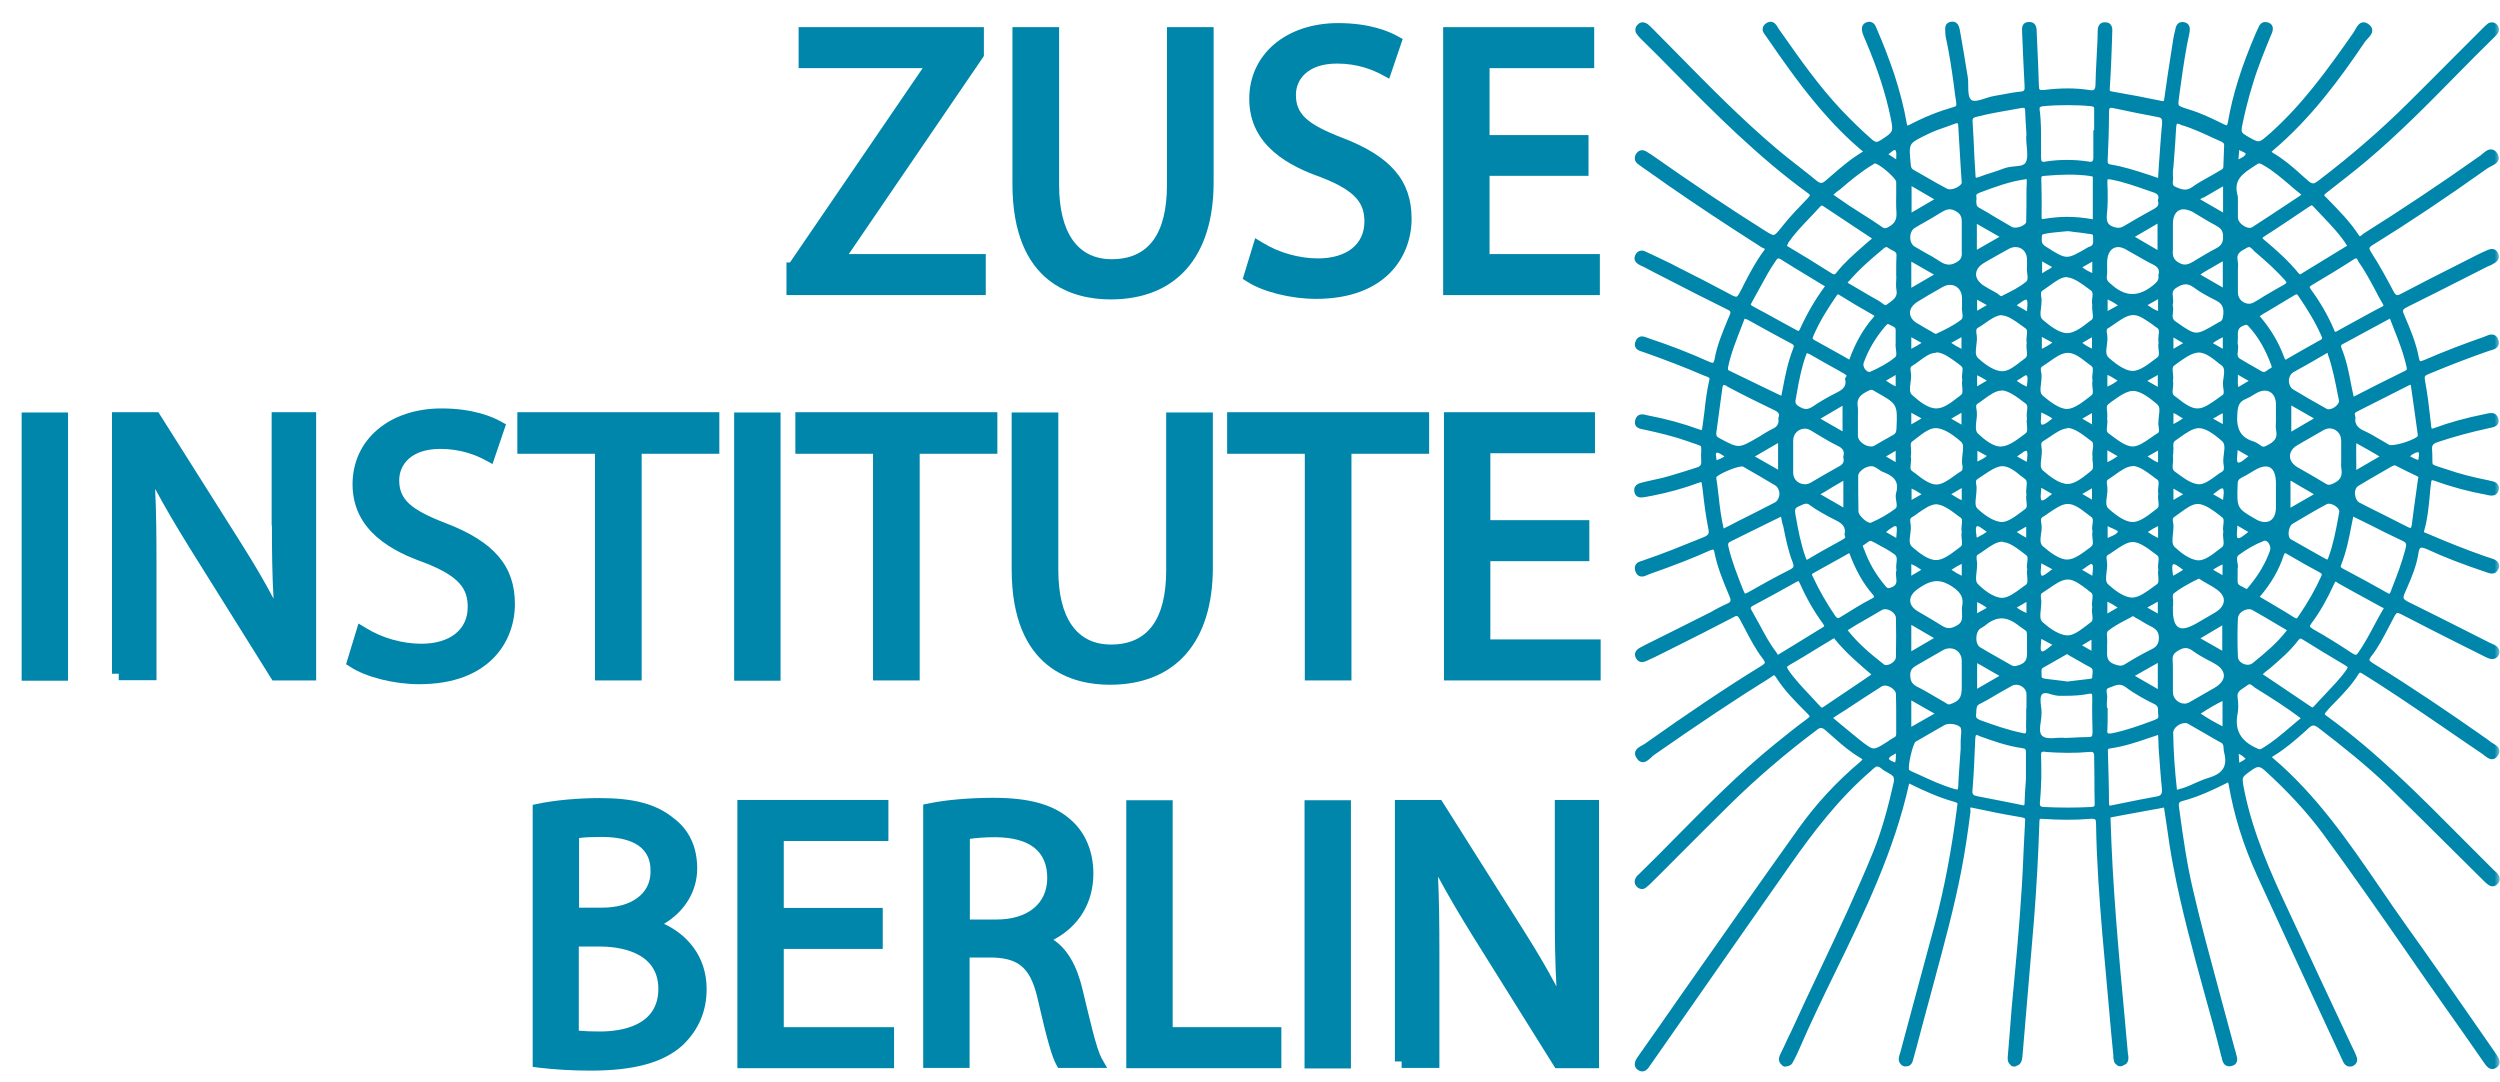
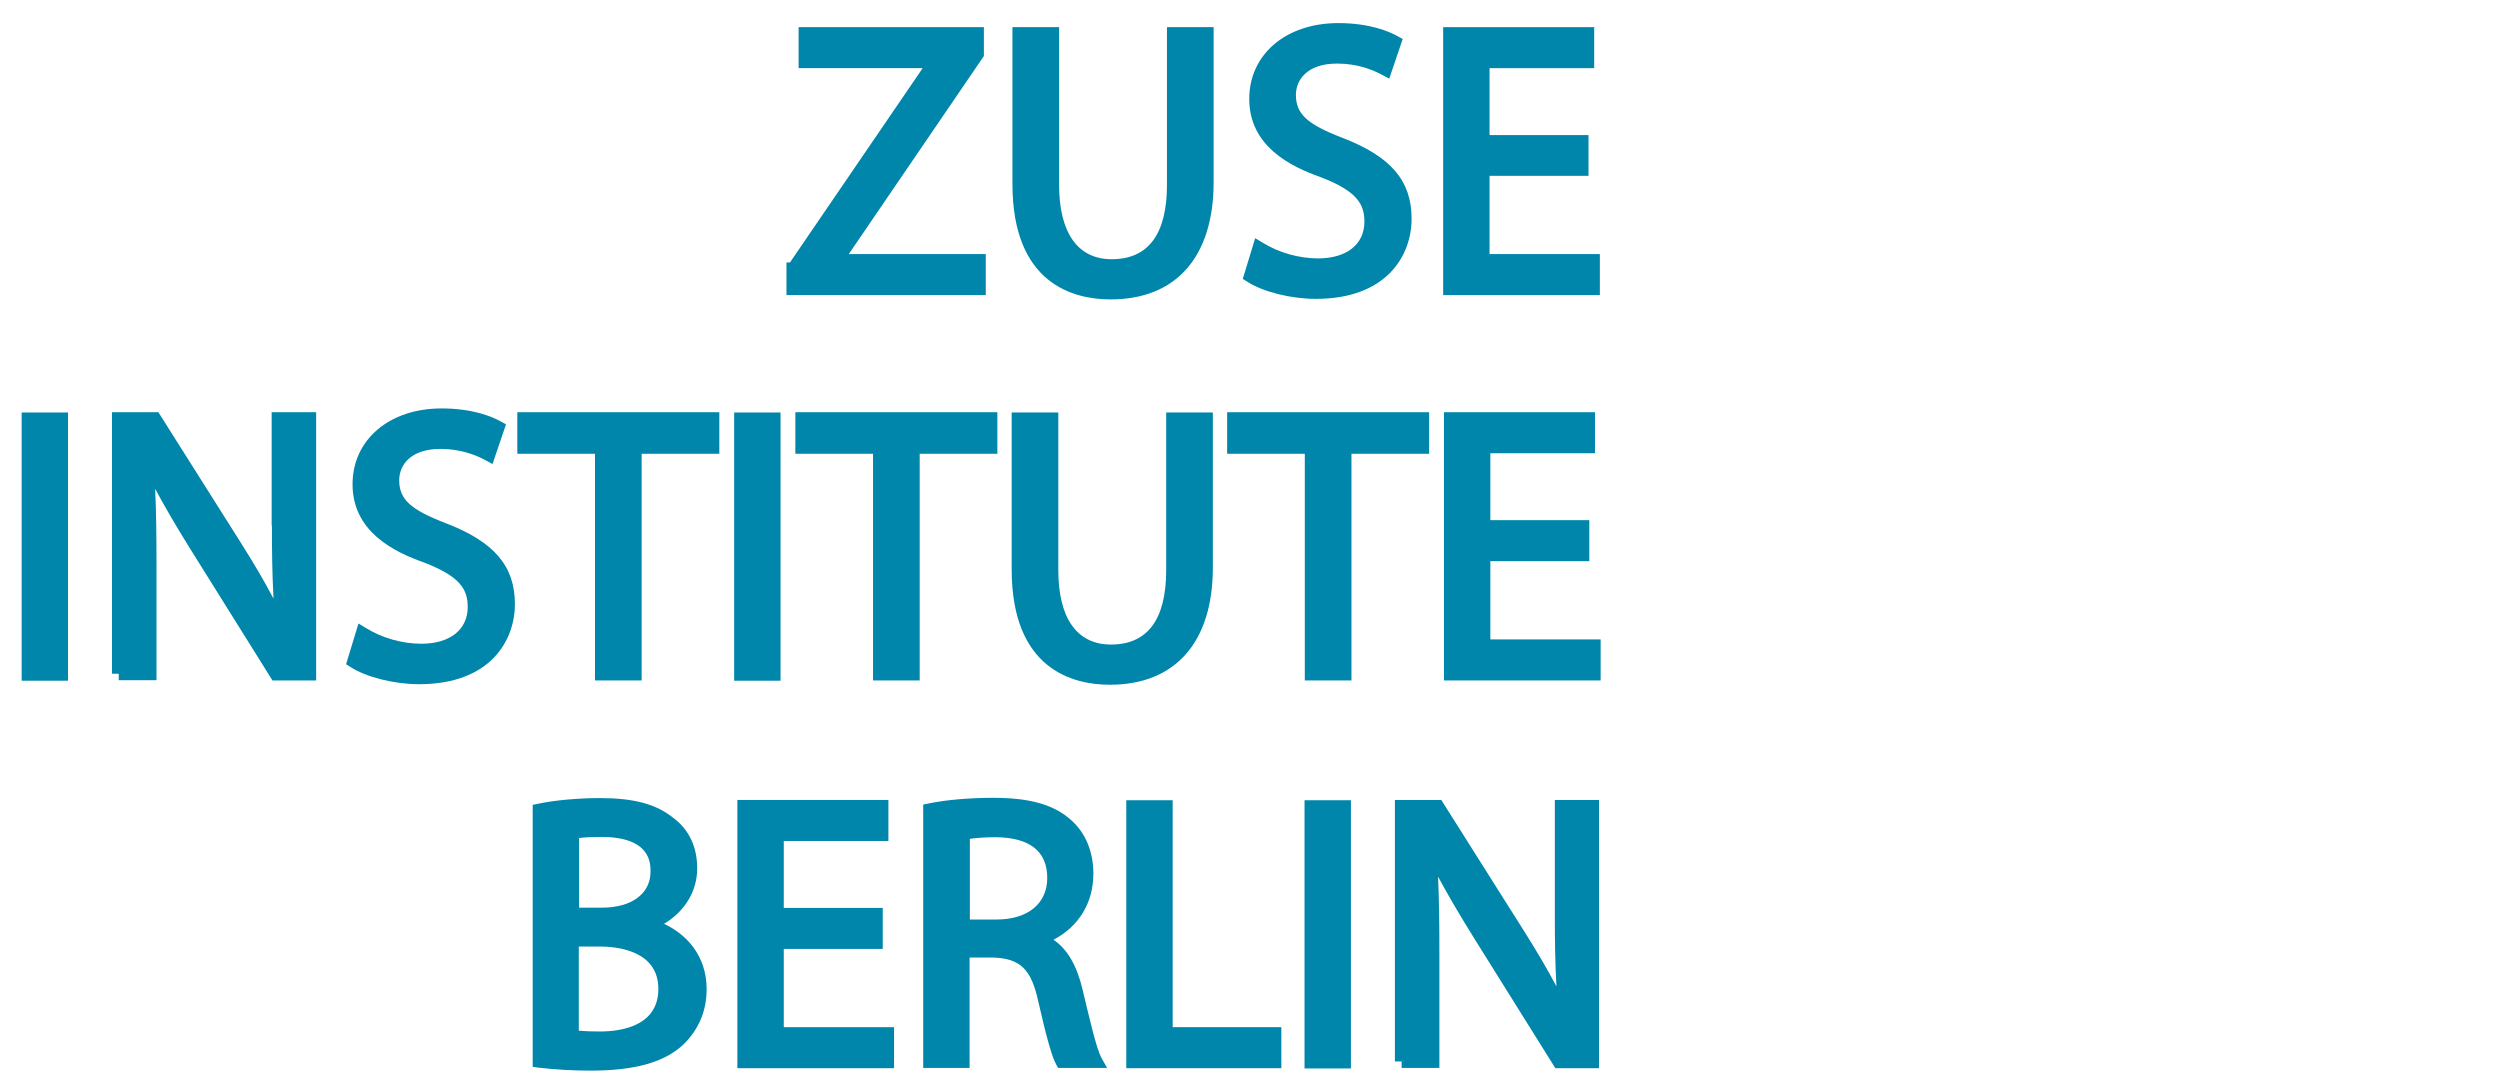
<svg xmlns="http://www.w3.org/2000/svg" width="231" height="100" viewBox="0 0 231 100" fill="none">
  <mask id="mask0" mask-type="alpha" maskUnits="userSpaceOnUse" x="0" y="0" width="231" height="100">
    <rect width="231" height="100" fill="#C4C4C4" />
  </mask>
  <g mask="url(#mask0)">
-     <path d="M230.53 97.23C229.708 96.033 228.86 94.836 228.038 93.639C226.194 90.996 224.3 88.254 222.381 85.586C221.509 84.364 220.662 83.118 219.84 81.921C216.974 77.732 214.009 73.419 209.997 70.028C209.947 69.978 209.947 69.978 209.922 69.953C209.947 69.928 210.022 69.878 210.072 69.853C211.143 69.205 212.09 68.382 212.987 67.584L213.311 67.285C213.535 67.061 213.685 67.036 213.76 67.036C213.884 67.036 214.034 67.111 214.233 67.26C216.501 69.005 218.669 70.726 220.687 72.671C222.68 74.615 224.674 76.61 226.618 78.53C227.59 79.502 228.586 80.475 229.558 81.447L229.633 81.522C229.807 81.671 230.032 81.896 230.306 81.896C230.48 81.896 230.655 81.821 230.804 81.647C231.228 81.148 230.779 80.724 230.58 80.525L230.53 80.5C229.533 79.502 228.511 78.48 227.515 77.483C223.627 73.568 219.615 69.504 215.03 66.188C214.806 66.038 214.806 65.964 214.806 65.964C214.806 65.939 214.831 65.889 215.005 65.689C215.23 65.415 215.479 65.166 215.728 64.916C216.501 64.119 217.298 63.296 217.921 62.298C217.946 62.249 218.021 62.149 218.07 62.149C218.145 62.149 218.295 62.249 218.369 62.298C218.793 62.573 219.217 62.822 219.64 63.096C220.288 63.52 220.986 63.969 221.659 64.418C223.054 65.34 224.425 66.288 225.82 67.235C227.016 68.058 228.212 68.881 229.434 69.704C229.483 69.754 229.533 69.778 229.583 69.828C229.782 69.978 230.007 70.152 230.256 70.152C230.48 70.152 230.655 70.028 230.804 69.803C230.929 69.629 230.978 69.454 230.929 69.28C230.854 68.981 230.58 68.831 230.38 68.706C230.306 68.656 230.231 68.632 230.181 68.582C229.932 68.382 229.658 68.183 229.384 68.008C229.284 67.933 229.209 67.883 229.11 67.809C226.468 65.964 222.979 63.57 219.291 61.301C219.217 61.251 218.968 61.102 218.943 61.002C218.918 60.952 218.943 60.852 219.117 60.628C219.765 59.805 220.238 58.858 220.712 57.96C220.886 57.611 221.061 57.287 221.235 56.963C221.41 56.639 221.484 56.639 221.534 56.639C221.609 56.639 221.734 56.689 221.883 56.763C223.802 57.761 225.77 58.758 227.664 59.706L229.458 60.603C229.633 60.703 229.807 60.778 230.007 60.852C230.405 60.977 230.754 60.828 230.904 60.478C231.028 60.154 230.904 59.855 230.605 59.656C230.455 59.581 230.331 59.506 230.206 59.456C230.156 59.431 230.081 59.406 230.032 59.381C229.384 59.057 228.711 58.708 228.063 58.384C226.244 57.462 224.35 56.514 222.481 55.592C222.057 55.367 222.008 55.267 222.182 54.843C222.257 54.644 222.357 54.469 222.431 54.27C222.855 53.298 223.279 52.275 223.453 51.178C223.528 50.605 223.677 50.605 223.752 50.605C223.877 50.605 224.051 50.655 224.275 50.755C225.82 51.478 227.515 52.126 229.807 52.899C229.932 52.949 230.106 52.998 230.256 52.998C230.53 52.998 230.729 52.849 230.854 52.575C230.954 52.4 230.954 52.226 230.879 52.076C230.779 51.827 230.53 51.702 230.306 51.627C230.106 51.552 229.907 51.502 229.708 51.428L229.558 51.378C227.839 50.779 226.094 50.081 224.3 49.308C224.25 49.283 224.225 49.283 224.176 49.258C223.951 49.184 223.951 49.184 224.001 49.009C224.3 47.987 224.4 46.915 224.5 45.893C224.524 45.494 224.574 45.07 224.624 44.671C224.649 44.422 224.699 44.372 224.699 44.372C224.699 44.372 224.699 44.372 224.724 44.372C224.799 44.372 224.898 44.397 225.023 44.446C226.518 44.995 228.113 45.419 229.757 45.718L229.832 45.743C229.957 45.768 230.106 45.793 230.231 45.793C230.679 45.793 230.829 45.469 230.879 45.294C230.929 45.095 230.904 44.92 230.804 44.771C230.63 44.521 230.331 44.471 230.081 44.422L230.007 44.397C228.487 44.097 227.241 43.773 226.094 43.374C225.87 43.3 225.696 43.25 225.546 43.2C225.147 43.075 224.873 42.975 224.799 42.901C224.749 42.826 224.749 42.676 224.749 42.377C224.749 42.153 224.749 41.878 224.724 41.529C224.699 41.155 224.799 41.006 225.222 40.856C226.717 40.357 228.262 39.934 229.982 39.56C230.007 39.56 230.056 39.535 230.106 39.535C230.331 39.485 230.63 39.435 230.779 39.211C230.879 39.086 230.904 38.911 230.854 38.687C230.754 38.363 230.53 38.163 230.206 38.163C230.081 38.163 229.932 38.188 229.807 38.213L229.708 38.238C227.839 38.612 226.319 39.036 224.973 39.535C224.823 39.584 224.749 39.609 224.699 39.609C224.699 39.584 224.649 39.535 224.624 39.285V39.211C224.475 37.889 224.325 36.518 224.076 35.196C224.001 34.797 224.026 34.722 224.375 34.573C226.593 33.65 228.312 33.002 229.957 32.429C230.007 32.404 230.056 32.404 230.131 32.379C230.38 32.304 230.679 32.229 230.829 31.955C230.929 31.78 230.929 31.581 230.829 31.357C230.679 30.958 230.38 30.908 230.231 30.908C230.032 30.908 229.857 30.983 229.683 31.057C229.608 31.082 229.558 31.107 229.508 31.132C227.764 31.731 225.945 32.429 223.976 33.276C223.901 33.301 223.727 33.376 223.627 33.376C223.578 33.376 223.528 33.177 223.503 33.052C223.254 31.706 222.73 30.459 222.132 29.063C221.958 28.689 222.008 28.589 222.381 28.39C224.201 27.492 226.02 26.569 227.789 25.672C228.487 25.323 229.159 24.974 229.857 24.625C229.907 24.6 229.982 24.575 230.032 24.55C230.106 24.525 230.181 24.5 230.256 24.45L230.331 24.4C230.58 24.276 231.078 24.001 230.829 23.428C230.679 23.054 230.405 23.004 230.256 23.004C230.056 23.004 229.857 23.104 229.683 23.178C229.384 23.303 229.134 23.428 228.885 23.552C228.312 23.852 227.739 24.126 227.166 24.425C225.446 25.298 223.652 26.195 221.908 27.118C221.734 27.218 221.609 27.268 221.509 27.268C221.459 27.268 221.335 27.268 221.16 26.919C220.562 25.797 219.914 24.575 219.167 23.428C219.042 23.228 218.918 23.029 218.943 22.929C218.943 22.854 219.067 22.73 219.291 22.605C222.556 20.585 225.92 18.341 229.882 15.524C229.957 15.474 230.056 15.424 230.156 15.374C230.455 15.225 230.804 15.05 230.879 14.726C230.904 14.552 230.879 14.377 230.754 14.178C230.605 13.928 230.38 13.804 230.156 13.804C229.832 13.804 229.583 14.053 229.334 14.252C229.259 14.327 229.184 14.377 229.11 14.427C225.272 17.145 221.758 19.463 218.394 21.583C218.345 21.633 218.295 21.658 218.245 21.707C218.195 21.757 218.095 21.832 218.046 21.832C218.046 21.832 217.996 21.807 217.921 21.683C217.124 20.461 216.077 19.414 215.08 18.391L214.931 18.242C214.756 18.092 214.756 18.017 214.756 18.017C214.781 17.968 214.956 17.818 215.03 17.768C216.202 16.846 217.472 15.873 218.718 14.826C221.609 12.383 224.3 9.665 226.892 7.022C228.063 5.825 229.284 4.603 230.505 3.407C230.605 3.307 230.729 3.182 230.829 3.033C230.954 2.783 230.929 2.484 230.704 2.26C230.48 2.035 230.156 2.01 229.907 2.16C229.733 2.285 229.558 2.459 229.409 2.609L229.359 2.659C228.512 3.506 227.664 4.354 226.817 5.202C225.372 6.648 223.926 8.119 222.456 9.565C220.014 11.984 217.323 14.327 214.183 16.721C213.984 16.87 213.859 16.945 213.735 16.945C213.61 16.945 213.46 16.87 213.261 16.696C213.037 16.497 212.838 16.322 212.613 16.122C211.816 15.399 210.969 14.676 210.022 14.128C209.947 14.078 209.922 14.053 209.897 14.028C209.922 14.003 209.947 13.978 210.022 13.903C213.56 10.912 216.202 7.296 218.544 3.83C218.594 3.781 218.669 3.681 218.743 3.606C218.968 3.357 219.242 3.082 219.192 2.733C219.167 2.534 219.042 2.359 218.818 2.21C218.669 2.11 218.519 2.06 218.394 2.06C217.996 2.06 217.771 2.459 217.597 2.783C217.547 2.883 217.497 2.958 217.447 3.033C215.005 6.523 212.763 9.615 209.822 12.258C209.224 12.781 208.925 13.056 208.676 13.056C208.452 13.056 208.103 12.856 207.555 12.532L207.48 12.482C207.131 12.283 207.081 12.158 207.156 11.709C207.405 10.463 207.729 9.141 208.178 7.695C208.651 6.124 209.274 4.628 209.847 3.232L209.872 3.182C209.972 2.958 210.072 2.684 209.972 2.434C209.922 2.285 209.797 2.16 209.598 2.085C209.498 2.06 209.399 2.035 209.299 2.035C208.9 2.035 208.726 2.409 208.626 2.659L208.601 2.708C208.551 2.808 208.502 2.933 208.452 3.033C207.106 6.149 206.284 8.792 205.86 11.286C205.81 11.535 205.761 11.585 205.761 11.585C205.736 11.585 205.661 11.56 205.486 11.485C204.465 10.986 203.368 10.438 202.172 10.089C201.699 9.939 201.4 9.839 201.325 9.715C201.25 9.59 201.3 9.266 201.375 8.767V8.717C201.425 8.318 201.499 7.895 201.549 7.496C201.749 6.05 201.973 4.554 202.297 3.082C202.421 2.509 202.272 2.16 201.848 2.06C201.774 2.035 201.724 2.035 201.649 2.035C201.101 2.035 201.026 2.584 200.976 2.833C200.951 2.933 200.926 3.033 200.901 3.132C200.876 3.257 200.852 3.382 200.827 3.506L200.627 4.778C200.403 6.199 200.179 7.67 199.979 9.116C199.954 9.291 199.93 9.341 199.93 9.341C199.93 9.341 199.93 9.341 199.905 9.341C199.83 9.341 199.755 9.341 199.68 9.316C198.26 9.017 196.815 8.742 195.22 8.468C194.921 8.418 194.921 8.418 194.946 8.119C195.045 6.698 195.095 5.277 195.145 3.88L195.17 2.983C195.195 2.733 195.22 2.11 194.572 2.06C194.547 2.06 194.522 2.06 194.497 2.06C193.849 2.06 193.824 2.659 193.824 2.933C193.824 2.958 193.824 3.008 193.824 3.033C193.824 3.481 193.799 3.905 193.775 4.354C193.725 5.476 193.65 6.623 193.625 7.745C193.625 8.293 193.476 8.343 193.251 8.343C193.201 8.343 193.127 8.318 193.052 8.318C191.781 8.119 190.435 8.119 188.816 8.318C188.741 8.318 188.691 8.318 188.641 8.318C188.492 8.318 188.392 8.318 188.392 7.895C188.367 6.648 188.292 5.376 188.243 4.155C188.218 3.781 188.218 3.407 188.193 3.033V2.958C188.193 2.659 188.168 2.035 187.52 2.035C187.495 2.035 187.445 2.035 187.42 2.035C186.772 2.085 186.822 2.684 186.847 2.933C186.847 2.983 186.847 3.033 186.847 3.058C186.922 4.628 186.972 6.299 187.071 7.944C187.096 8.343 187.046 8.443 186.673 8.468C186.149 8.518 185.626 8.618 185.103 8.717C184.829 8.767 184.53 8.817 184.256 8.867C184.006 8.917 183.707 8.992 183.433 9.091C182.935 9.266 182.387 9.415 182.162 9.241C181.888 9.041 181.863 8.493 181.863 7.969C181.863 7.67 181.863 7.346 181.813 7.072C181.689 6.324 181.564 5.551 181.44 4.803C181.315 4.13 181.215 3.456 181.091 2.783C181.041 2.559 180.941 1.911 180.268 2.01C179.67 2.11 179.72 2.659 179.745 2.908V2.983C179.745 3.132 179.77 3.282 179.795 3.456C180.119 4.928 180.343 6.448 180.543 7.919C180.592 8.393 180.667 8.892 180.742 9.366C180.792 9.765 180.792 9.814 180.518 9.889C179.197 10.263 177.851 10.787 176.431 11.535C176.306 11.585 176.257 11.61 176.232 11.61C176.232 11.585 176.207 11.51 176.182 11.385C175.933 9.939 175.534 8.418 175.011 6.798C174.537 5.426 174.014 4.03 173.366 2.559C173.316 2.409 173.142 2.01 172.718 2.01C172.643 2.01 172.544 2.035 172.469 2.06C172.245 2.135 171.896 2.384 172.095 3.033C172.145 3.207 172.22 3.382 172.294 3.556C172.319 3.631 172.369 3.706 172.394 3.781C173.515 6.423 174.238 8.667 174.687 10.837C174.961 12.183 174.961 12.183 173.839 12.906L173.765 12.956C173.615 13.056 173.491 13.106 173.391 13.106C173.316 13.106 173.192 13.081 172.992 12.906C172.045 12.083 171.123 11.186 170.126 10.139C168.058 7.944 166.289 5.426 164.594 3.008L164.345 2.659C164.32 2.634 164.295 2.584 164.271 2.534C164.146 2.31 163.947 2.01 163.598 2.01C163.473 2.01 163.324 2.06 163.174 2.16C163 2.285 162.9 2.434 162.875 2.609C162.825 2.908 163.025 3.132 163.174 3.332C163.199 3.382 163.249 3.432 163.274 3.481C164.545 5.326 166.139 7.62 167.859 9.665C169.279 11.36 170.675 12.781 172.145 14.003C171.048 14.651 170.126 15.449 169.229 16.222C169.055 16.372 168.856 16.546 168.681 16.696C168.357 16.97 168.208 16.97 167.884 16.721C167.36 16.297 166.812 15.848 166.289 15.449C165.591 14.901 164.844 14.327 164.146 13.729C160.956 11.036 157.966 7.994 155.075 5.052C154.328 4.304 153.58 3.531 152.833 2.783L152.758 2.708C152.609 2.559 152.434 2.384 152.26 2.235C152.11 2.135 151.936 2.06 151.786 2.06C151.637 2.06 151.462 2.11 151.288 2.31C151.064 2.559 151.039 2.908 151.263 3.182C151.387 3.357 151.512 3.481 151.637 3.606C152.633 4.578 153.63 5.576 154.577 6.548C158.44 10.463 162.451 14.502 167.012 17.818C167.236 17.968 167.236 18.042 167.236 18.042C167.236 18.067 167.211 18.117 167.037 18.317L167.012 18.341C166.239 19.139 165.442 19.962 164.744 20.835L164.669 20.935C164.246 21.458 164.046 21.707 163.872 21.707C163.697 21.707 163.373 21.508 162.875 21.184C159.735 19.214 156.446 16.995 152.534 14.252C152.484 14.228 152.459 14.203 152.409 14.178C152.21 14.053 151.986 13.879 151.736 13.879C151.587 13.879 151.363 13.928 151.188 14.203C151.064 14.377 151.039 14.552 151.064 14.726C151.113 15.025 151.387 15.2 151.587 15.325C151.612 15.374 151.662 15.399 151.711 15.424C152.21 15.773 152.708 16.122 153.207 16.471C153.481 16.671 153.78 16.87 154.054 17.07C156.596 18.84 159.337 20.66 162.701 22.805C162.751 22.829 162.8 22.879 162.875 22.904C162.95 22.929 163.05 22.979 163.074 23.004C163.074 23.004 163.074 23.054 162.975 23.178C162.277 24.101 161.754 25.098 161.23 26.096C161.081 26.42 160.906 26.744 160.732 27.068C160.558 27.392 160.483 27.417 160.408 27.417C160.333 27.417 160.209 27.367 160.059 27.293C158.39 26.395 156.645 25.497 154.951 24.65L154.428 24.375C153.854 24.101 153.281 23.827 152.708 23.552C152.484 23.453 152.285 23.353 152.06 23.253C151.936 23.178 151.811 23.154 151.687 23.154C151.537 23.154 151.238 23.228 151.088 23.602C151.014 23.777 150.914 24.176 151.487 24.475C151.537 24.5 151.612 24.55 151.687 24.575C151.736 24.6 151.811 24.625 151.861 24.65C152.559 25.024 153.231 25.373 153.929 25.722C155.748 26.669 157.667 27.642 159.536 28.564C159.935 28.739 159.96 28.813 159.785 29.212L159.661 29.487C159.187 30.659 158.664 31.855 158.44 33.127C158.365 33.526 158.29 33.526 158.24 33.526C158.165 33.526 158.041 33.476 157.866 33.401C156.197 32.653 154.378 31.93 152.334 31.257C152.309 31.232 152.26 31.232 152.21 31.207C152.06 31.157 151.886 31.082 151.711 31.082C151.537 31.082 151.288 31.157 151.138 31.506C151.039 31.731 151.039 31.905 151.113 32.08C151.238 32.354 151.537 32.429 151.761 32.504C151.811 32.528 151.861 32.528 151.911 32.553C153.954 33.276 155.773 33.975 157.493 34.722C157.542 34.722 157.592 34.748 157.642 34.772C157.966 34.897 157.991 34.922 157.941 35.121C157.717 36.069 157.592 37.066 157.493 38.014C157.418 38.512 157.368 39.036 157.293 39.535C157.268 39.659 157.243 39.709 157.243 39.734C157.194 39.734 157.119 39.709 157.019 39.684C155.524 39.136 153.979 38.712 152.285 38.388C152.26 38.388 152.21 38.363 152.16 38.363C152.035 38.313 151.886 38.288 151.736 38.288C151.387 38.288 151.163 38.487 151.088 38.861C151.039 39.061 151.064 39.235 151.163 39.36C151.338 39.609 151.637 39.634 151.861 39.684C151.911 39.684 151.936 39.709 151.986 39.709C153.256 39.983 154.627 40.308 155.973 40.781C156.222 40.881 156.446 40.956 156.62 41.006C156.895 41.105 157.119 41.18 157.169 41.23C157.194 41.28 157.194 41.479 157.194 41.729C157.169 41.928 157.169 42.203 157.194 42.577C157.218 42.95 157.119 43.1 156.77 43.2C156.371 43.325 155.973 43.449 155.599 43.574C155.15 43.698 154.727 43.848 154.278 43.973C153.63 44.172 152.957 44.297 152.309 44.446L151.786 44.571C151.487 44.646 150.914 44.771 151.014 45.419C151.064 45.768 151.288 45.967 151.637 45.967C151.736 45.967 151.811 45.942 151.911 45.942C151.961 45.917 152.01 45.917 152.06 45.917C152.21 45.893 152.334 45.868 152.459 45.843C152.509 45.843 152.559 45.818 152.609 45.818C154.253 45.494 155.649 45.095 156.919 44.621C157.069 44.571 157.144 44.546 157.194 44.546C157.218 44.571 157.243 44.596 157.268 44.82L157.343 45.394C157.468 46.516 157.617 47.688 157.841 48.81C157.966 49.333 157.841 49.458 157.418 49.633L156.994 49.807C155.325 50.48 153.63 51.178 151.911 51.752C151.886 51.777 151.836 51.777 151.786 51.802C151.537 51.877 151.238 51.951 151.113 52.226C151.039 52.4 151.039 52.575 151.113 52.799C151.263 53.198 151.512 53.273 151.711 53.273C151.886 53.273 152.085 53.198 152.235 53.123C152.309 53.098 152.359 53.073 152.409 53.048C154.677 52.251 156.421 51.577 158.016 50.854C158.165 50.804 158.24 50.779 158.29 50.779C158.34 50.779 158.39 50.879 158.415 51.054C158.689 52.425 159.237 53.746 159.76 54.993L159.785 55.043C159.885 55.292 159.935 55.442 159.885 55.542C159.86 55.641 159.735 55.716 159.561 55.791C159.162 55.965 158.788 56.165 158.415 56.364C158.215 56.489 157.991 56.614 157.767 56.714C155.873 57.661 153.954 58.633 152.035 59.581L151.662 59.78C151.462 59.88 151.213 60.005 151.113 60.279C151.039 60.453 151.064 60.628 151.163 60.803C151.313 61.102 151.537 61.176 151.711 61.176C151.886 61.176 152.085 61.102 152.235 61.027L152.384 60.952C152.609 60.852 152.808 60.753 153.032 60.653L154.677 59.83C156.471 58.933 158.315 58.01 160.109 57.063C160.234 56.988 160.383 56.913 160.483 56.913C160.508 56.913 160.583 56.913 160.757 57.212C160.906 57.486 161.056 57.786 161.206 58.06C161.704 59.007 162.202 59.98 162.875 60.852C163.025 61.052 163.074 61.176 163.074 61.251C163.05 61.276 163 61.376 162.75 61.526C159.461 63.545 155.948 65.914 152.01 68.706C151.936 68.756 151.861 68.806 151.761 68.856C151.487 69.005 151.163 69.18 151.088 69.504C151.039 69.679 151.113 69.903 151.263 70.103C151.412 70.327 151.612 70.427 151.811 70.427C152.11 70.427 152.359 70.177 152.584 69.978C152.658 69.903 152.733 69.828 152.808 69.778C156.919 66.911 160.308 64.642 163.523 62.648C163.573 62.623 163.623 62.573 163.672 62.548C163.747 62.473 163.872 62.398 163.922 62.398C163.947 62.398 164.021 62.448 164.096 62.573C164.869 63.794 165.915 64.842 166.912 65.839L167.037 65.964C167.211 66.138 167.211 66.213 167.211 66.213C167.211 66.213 167.186 66.263 166.962 66.437C166.04 67.111 165.068 67.883 163.996 68.756C160.732 71.399 157.742 74.441 154.851 77.358C153.755 78.48 152.608 79.627 151.462 80.749C151.363 80.824 151.238 80.948 151.138 81.123C150.964 81.447 151.039 81.771 151.313 81.996C151.562 82.195 151.886 82.195 152.11 81.996C152.334 81.821 152.534 81.622 152.708 81.447C153.506 80.674 154.278 79.876 155.075 79.079C156.67 77.483 158.315 75.837 159.935 74.242C162.327 71.898 164.993 69.604 167.859 67.46C168.033 67.31 168.158 67.26 168.258 67.26C168.357 67.26 168.482 67.31 168.656 67.46C168.93 67.684 169.18 67.933 169.454 68.158C170.201 68.831 170.999 69.504 171.896 70.028C172.02 70.103 172.07 70.152 172.095 70.177C172.07 70.202 172.02 70.277 171.871 70.402C169.678 72.247 167.784 74.316 166.214 76.51C162.601 81.572 158.963 86.758 155.449 91.769C154.104 93.714 152.733 95.659 151.363 97.604C151.288 97.704 151.213 97.828 151.163 97.928C150.964 98.302 151.039 98.676 151.363 98.875C151.487 98.95 151.612 99 151.736 99C151.961 99 152.16 98.875 152.309 98.676C152.359 98.601 152.409 98.526 152.459 98.451C152.534 98.352 152.584 98.277 152.658 98.177L156.645 92.468C159.611 88.229 162.551 83.99 165.516 79.777C167.485 76.984 169.877 73.793 172.917 71.2C172.942 71.15 172.992 71.125 173.042 71.075C173.167 70.975 173.266 70.876 173.391 70.826C173.54 70.826 173.69 70.876 173.864 71.025C174.188 71.324 174.662 71.449 174.936 71.748C175.011 71.898 175.036 72.072 174.961 72.371C174.487 74.466 173.914 76.66 173.067 78.754C171.572 82.395 169.877 86.01 168.208 89.525C167.311 91.42 166.389 93.365 165.516 95.285C165.267 95.784 165.043 96.257 164.819 96.756L164.47 97.479C164.37 97.704 164.345 97.928 164.42 98.102C164.445 98.177 164.47 98.252 164.57 98.327C164.619 98.402 164.694 98.476 164.794 98.526C164.918 98.576 165.018 98.551 165.118 98.526C165.367 98.501 165.591 98.352 165.691 98.078L165.766 97.953C165.94 97.629 166.115 97.255 166.264 96.906C167.311 94.487 168.482 92.069 169.628 89.725C172.294 84.265 175.036 78.58 176.406 72.396C177.777 73.07 179.147 73.693 180.592 74.092C180.717 74.117 180.792 74.167 180.867 74.216C180.867 74.266 180.867 74.366 180.842 74.516C180.343 78.455 179.67 82.046 178.748 85.511C178.076 88.004 177.403 90.498 176.73 92.991C176.331 94.437 175.958 95.908 175.559 97.354L175.534 97.404C175.459 97.654 175.384 97.953 175.534 98.202C175.559 98.252 175.584 98.277 175.634 98.327C175.683 98.427 175.783 98.476 175.933 98.526C176.032 98.551 176.082 98.551 176.157 98.526C176.63 98.526 176.73 98.078 176.805 97.803L176.83 97.704C176.929 97.379 177.004 97.03 177.104 96.706C177.253 96.133 177.403 95.584 177.552 95.011C177.926 93.59 178.325 92.143 178.699 90.747C179.596 87.406 180.543 83.965 181.215 80.5C181.539 78.854 181.813 77.059 182.063 75.064C182.088 74.99 182.063 74.89 182.063 74.815C182.063 74.765 182.038 74.665 182.063 74.615C182.112 74.615 182.187 74.615 182.262 74.64C183.757 74.965 185.252 75.264 186.772 75.513C186.922 75.538 187.046 75.588 187.121 75.638C187.121 75.688 187.121 75.737 187.121 75.812C187.071 76.685 187.022 77.632 186.972 78.779C186.822 82.818 186.473 86.783 186.124 90.498C185.95 92.218 185.8 93.989 185.676 95.709C185.626 96.307 185.576 96.931 185.526 97.529C185.501 97.753 185.477 98.078 185.676 98.302C185.701 98.327 185.726 98.352 185.751 98.377C185.8 98.476 185.925 98.551 186.124 98.551C186.224 98.551 186.299 98.526 186.349 98.476C186.797 98.352 186.847 97.853 186.872 97.629C187.221 93.415 187.595 89.176 187.944 84.963C188.168 82.07 188.342 79.103 188.442 75.912C188.442 75.762 188.467 75.688 188.492 75.663C188.566 75.663 188.641 75.663 188.741 75.663C190.186 75.762 191.656 75.787 193.102 75.663C193.326 75.638 193.476 75.663 193.6 75.713C193.65 75.787 193.675 75.912 193.675 76.111C193.725 79.627 193.999 83.192 194.248 86.209C194.522 89.276 194.796 92.393 195.07 95.41L195.27 97.479C195.27 97.529 195.27 97.579 195.27 97.629C195.295 97.828 195.295 98.227 195.569 98.377C195.643 98.476 195.743 98.526 195.942 98.526C196.067 98.526 196.142 98.476 196.217 98.427C196.341 98.377 196.466 98.327 196.516 98.227C196.715 98.003 196.665 97.679 196.64 97.429C196.615 97.404 196.615 97.354 196.615 97.305C196.516 96.108 196.391 94.911 196.291 93.714C195.743 87.855 195.195 81.771 195.02 75.787C195.02 75.713 194.996 75.563 195.02 75.538C195.045 75.538 195.07 75.513 195.12 75.513C195.419 75.463 195.743 75.388 196.042 75.338C196.989 75.164 197.961 74.99 198.883 74.815C199.232 74.765 199.606 74.69 199.954 74.615C200.029 75.114 200.104 75.613 200.179 76.111C200.353 77.383 200.552 78.704 200.802 80.001C201.549 83.965 202.621 87.88 203.667 91.695C204.216 93.639 204.764 95.659 205.262 97.654L205.287 97.728C205.337 98.028 205.462 98.526 205.985 98.526C206.035 98.526 206.109 98.526 206.184 98.501C206.408 98.451 206.558 98.352 206.633 98.202C206.782 97.953 206.707 97.679 206.633 97.454C206.633 97.404 206.608 97.379 206.608 97.329C206.583 97.23 206.558 97.155 206.533 97.055L206.483 96.906C206.01 95.16 205.536 93.365 205.063 91.645C204.24 88.578 203.368 85.412 202.646 82.27C202.097 79.951 201.749 77.632 201.375 74.84C201.375 74.79 201.35 74.715 201.35 74.665C201.3 74.266 201.275 74.117 201.649 74.017C203.169 73.618 204.515 72.97 205.661 72.396C205.81 72.322 205.86 72.297 205.86 72.297C205.86 72.297 205.91 72.347 205.935 72.521C206.408 75.289 207.256 78.056 208.576 80.948C210.42 84.988 212.314 89.052 214.133 92.991C214.906 94.637 215.653 96.257 216.401 97.878L216.426 97.928C216.476 98.028 216.501 98.127 216.575 98.227C216.75 98.501 216.974 98.551 217.124 98.551C217.223 98.551 217.298 98.551 217.398 98.501C217.722 98.352 217.871 98.053 217.771 97.704C217.697 97.504 217.622 97.305 217.522 97.105L217.173 96.382C215.23 92.268 213.311 88.129 211.392 84.015C209.797 80.624 208.178 76.984 207.38 73.07C207.256 72.421 207.181 72.072 207.256 71.873C207.33 71.673 207.58 71.499 208.078 71.15L208.178 71.075C208.377 70.95 208.527 70.876 208.676 70.876C208.85 70.876 209.025 70.975 209.274 71.2C211.392 73.12 213.161 75.039 214.657 77.059C217.248 80.599 219.815 84.265 222.282 87.83C223.553 89.675 224.873 91.57 226.194 93.44C226.942 94.487 227.689 95.559 228.437 96.631C228.811 97.18 229.209 97.728 229.583 98.277C229.708 98.451 229.932 98.776 230.281 98.776C230.43 98.776 230.555 98.726 230.704 98.626C231.203 98.252 230.879 97.778 230.729 97.529C230.655 97.429 230.605 97.329 230.53 97.23ZM207.505 70.103C207.33 70.252 207.131 70.352 206.907 70.477L206.857 69.654C207.081 69.754 207.256 69.878 207.43 70.053C207.455 70.078 207.48 70.078 207.505 70.103ZM212.514 18.092C211.99 18.441 211.492 18.765 210.969 19.114C210.022 19.738 209.05 20.386 208.078 21.009C208.028 21.034 207.953 21.059 207.879 21.059C207.43 21.059 206.807 20.585 206.782 20.137C206.782 19.738 206.782 19.339 206.782 18.94C206.782 18.74 206.782 18.566 206.782 18.391C206.782 18.366 206.782 18.341 206.782 18.317C206.782 18.267 206.782 18.167 206.757 18.067C206.334 16.596 207.256 16.023 208.327 15.325C208.427 15.275 208.502 15.2 208.601 15.15C208.676 15.1 208.726 15.1 208.751 15.1C208.826 15.1 208.925 15.15 209.075 15.225C209.972 15.723 210.744 16.397 211.517 17.045C211.841 17.344 212.215 17.643 212.563 17.918C212.588 17.943 212.613 17.968 212.638 17.992C212.613 18.017 212.588 18.042 212.514 18.092ZM207.779 35.196L206.807 35.77C206.757 35.446 206.782 35.146 206.782 34.822C206.782 34.748 206.782 34.698 206.782 34.623L207.779 35.196ZM207.605 22.904C207.679 22.854 207.754 22.829 207.804 22.829C207.928 22.829 208.028 22.929 208.203 23.104C208.252 23.178 208.327 23.253 208.402 23.303C209.548 24.276 210.371 25.049 211.093 25.846C211.268 26.046 211.268 26.121 211.268 26.121C211.268 26.121 211.243 26.195 211.018 26.32C210.42 26.644 209.797 27.018 209.199 27.367C208.9 27.567 208.576 27.766 208.252 27.941C208.128 28.015 207.953 28.065 207.804 28.065C207.33 28.065 206.807 27.691 206.782 27.068C206.782 26.669 206.782 26.27 206.782 25.871C206.782 25.672 206.782 25.497 206.782 25.323C206.782 25.198 206.782 25.073 206.782 24.949C206.807 24.65 206.807 24.35 206.757 24.051C206.633 23.453 206.957 23.253 207.555 22.929L207.605 22.904ZM216.027 36.543L216.127 37.041C216.127 37.166 216.052 37.316 215.903 37.465C215.653 37.739 215.205 37.889 215.005 37.789C213.834 37.141 212.813 36.543 211.866 35.969C211.641 35.82 211.492 35.52 211.492 35.196C211.492 34.847 211.666 34.523 211.94 34.373C212.514 34.049 213.062 33.75 213.635 33.426C214.034 33.177 214.457 32.952 214.881 32.703L214.906 32.678C214.956 32.653 215.03 32.628 215.08 32.603C215.08 32.628 215.105 32.653 215.08 32.703C215.529 33.95 215.778 35.271 216.027 36.543ZM216.351 43.349C216.451 44.023 216.226 44.397 215.554 44.696C215.404 44.771 215.28 44.795 215.18 44.795C215.08 44.795 214.981 44.746 214.856 44.671C214.308 44.322 213.71 43.998 213.161 43.673C212.862 43.499 212.588 43.349 212.289 43.175C211.841 42.901 211.592 42.551 211.592 42.153C211.592 41.754 211.841 41.38 212.289 41.13L212.887 40.781C213.485 40.432 214.133 40.058 214.756 39.709C214.906 39.634 215.08 39.584 215.255 39.584C215.778 39.584 216.326 40.008 216.326 40.706C216.326 41.056 216.326 41.38 216.326 41.729V42.178C216.326 42.302 216.326 42.402 216.326 42.527C216.326 42.801 216.301 43.075 216.351 43.349ZM211.641 46.441C211.641 45.768 211.641 45.169 211.641 44.571C211.641 44.496 211.641 44.446 211.641 44.422C211.691 44.422 211.716 44.446 211.766 44.471C212.289 44.795 212.813 45.095 213.386 45.419C213.51 45.494 213.66 45.593 213.809 45.668L211.641 46.915V46.441ZM213.809 38.662L211.716 39.884V37.465L213.809 38.662ZM211.816 48.411C212.862 47.788 213.909 47.164 214.981 46.591C215.03 46.566 215.105 46.541 215.18 46.541C215.429 46.541 215.753 46.69 215.952 46.89C216.077 47.014 216.152 47.139 216.152 47.264C216.127 47.463 216.077 47.638 216.052 47.837C215.828 49.059 215.579 50.356 215.13 51.552C215.08 51.652 215.055 51.702 215.055 51.702C215.03 51.702 215.005 51.702 214.906 51.652C214.432 51.378 213.959 51.129 213.485 50.854C212.887 50.505 212.239 50.156 211.641 49.807C211.567 49.757 211.467 49.583 211.467 49.283C211.467 48.91 211.616 48.535 211.816 48.411ZM214.382 31.431L214.283 31.481C213.311 32.03 212.314 32.578 211.342 33.152C211.243 33.227 211.168 33.227 211.168 33.227C211.143 33.227 211.118 33.177 211.043 32.977C210.57 31.681 209.847 30.434 208.801 29.212C209.05 29.038 209.299 28.888 209.573 28.739C210.42 28.24 211.243 27.741 212.065 27.243C212.165 27.193 212.215 27.193 212.215 27.193C212.215 27.193 212.264 27.193 212.364 27.342C213.236 28.614 213.959 29.811 214.507 31.057C214.607 31.282 214.582 31.332 214.382 31.431ZM206.757 31.731C206.782 31.531 206.757 31.357 206.782 31.232C206.757 30.609 206.757 30.285 207.306 30.085C207.405 30.035 207.505 30.01 207.555 30.01C207.58 30.01 207.629 30.01 207.754 30.135C208.651 31.107 209.324 32.279 209.847 33.7C209.947 33.95 209.897 33.975 209.847 33.999C209.723 34.049 209.623 34.124 209.523 34.199C209.399 34.299 209.274 34.373 209.174 34.373C209.125 34.373 209.075 34.349 209 34.324C208.776 34.199 208.576 34.074 208.352 33.95C207.904 33.7 207.43 33.426 206.982 33.152C206.707 32.977 206.732 32.778 206.782 32.404C206.807 32.179 206.832 31.955 206.757 31.731ZM211.118 51.104C211.143 51.104 211.193 51.104 211.342 51.203C212.364 51.802 213.411 52.4 214.308 52.874C214.557 53.023 214.582 53.048 214.457 53.298C213.934 54.469 213.261 55.641 212.364 56.963C212.289 57.087 212.239 57.137 212.19 57.137C212.09 57.137 211.965 57.038 211.916 57.013C211.143 56.514 210.346 56.065 209.523 55.567L208.801 55.143C209.872 53.896 210.595 52.624 211.018 51.303C211.093 51.153 211.118 51.104 211.118 51.104ZM217.722 43.424C217.722 43.25 217.722 43.075 217.722 42.925C217.722 42.227 217.697 41.579 217.722 40.931C217.722 40.956 217.747 40.956 217.771 40.981L217.821 41.006C218.369 41.305 218.893 41.604 219.491 41.953L219.865 42.178L217.722 43.424ZM207.505 36.867C207.754 36.767 207.978 36.642 208.203 36.493C208.302 36.443 208.402 36.368 208.502 36.318C208.776 36.169 209.025 36.094 209.274 36.094C209.897 36.094 210.296 36.617 210.296 37.34C210.296 37.615 210.296 37.914 210.296 38.213V38.637C210.296 38.762 210.296 38.861 210.296 38.986C210.271 39.26 210.271 39.535 210.321 39.809C210.445 40.457 210.196 40.806 209.424 41.18C209.199 41.305 209.1 41.305 208.95 41.205C208.9 41.18 208.85 41.13 208.801 41.105C208.626 40.981 208.427 40.856 208.203 40.781C207.056 40.432 206.608 39.659 206.732 38.188C206.782 37.49 206.907 37.116 207.505 36.867ZM206.782 57.137C206.807 56.639 207.355 56.29 207.829 56.29C207.953 56.29 208.103 56.34 208.203 56.414C209 56.863 209.797 57.337 210.595 57.811L211.317 58.234C210.395 59.431 209.274 60.354 208.203 61.226L208.103 61.301C207.978 61.401 207.804 61.426 207.704 61.426C207.281 61.426 206.807 61.127 206.782 60.703C206.732 59.431 206.732 58.259 206.782 57.137ZM206.732 41.953C206.732 41.828 206.757 41.704 206.757 41.579L207.754 42.153C207.704 42.178 207.679 42.227 207.629 42.252C207.33 42.502 206.957 42.826 206.782 42.726C206.658 42.651 206.707 42.277 206.732 41.953ZM206.757 44.795V44.746C206.757 44.422 206.857 44.272 207.106 44.147C207.405 43.998 207.679 43.848 207.953 43.673C208.078 43.599 208.203 43.524 208.327 43.449C208.701 43.225 209.05 43.1 209.349 43.1C210.171 43.1 210.296 44.047 210.296 44.646V46.117C210.296 46.391 210.296 46.641 210.296 46.915C210.296 47.738 209.897 48.236 209.299 48.236C209.025 48.236 208.751 48.161 208.452 47.987C206.683 46.965 206.683 46.965 206.757 44.795ZM209.623 50.181C209.772 50.405 209.822 50.68 209.748 50.879C209.349 52.001 208.726 53.073 207.904 54.071C207.879 54.096 207.829 54.145 207.804 54.195C207.729 54.295 207.629 54.42 207.58 54.42C207.58 54.42 207.555 54.42 207.48 54.37C207.38 54.32 207.306 54.27 207.206 54.22C206.882 54.071 206.757 53.996 206.757 53.721C206.757 53.472 206.757 53.198 206.757 52.924C206.757 52.824 206.757 52.674 206.757 52.55C206.807 52.35 206.782 52.151 206.732 51.951C206.683 51.602 206.683 51.428 206.832 51.303C207.605 50.73 208.402 50.281 209.174 49.982C209.324 49.907 209.498 50.007 209.623 50.181ZM209.748 61.75C210.67 60.952 211.616 60.154 212.364 59.157C212.489 59.007 212.538 59.007 212.563 59.007C212.638 59.007 212.713 59.057 212.838 59.132C214.034 59.88 215.304 60.653 216.7 61.476C216.899 61.6 216.924 61.65 216.924 61.65C216.924 61.65 216.924 61.7 216.8 61.9C216.226 62.722 215.504 63.445 214.831 64.168C214.482 64.543 214.133 64.892 213.809 65.266C213.735 65.34 213.685 65.365 213.66 65.365C213.635 65.365 213.585 65.34 213.485 65.266C212.314 64.468 211.168 63.695 209.972 62.897L209.075 62.298C209.274 62.124 209.498 61.925 209.748 61.75ZM213.436 57.885C213.436 57.86 213.436 57.786 213.585 57.586C214.333 56.589 215.005 55.417 215.653 53.996C215.753 53.796 215.778 53.746 215.803 53.746C215.828 53.746 215.878 53.746 215.977 53.846C216.825 54.32 217.697 54.819 218.544 55.267C219.067 55.542 219.566 55.841 220.089 56.115C220.139 56.14 220.164 56.14 220.214 56.165C220.238 56.19 220.238 56.19 220.263 56.19C220.263 56.215 220.238 56.215 220.238 56.24C220.213 56.29 220.189 56.315 220.164 56.364C219.89 56.813 219.64 57.312 219.391 57.761C218.943 58.608 218.469 59.481 217.921 60.279C217.771 60.503 217.697 60.503 217.672 60.503C217.622 60.503 217.522 60.478 217.373 60.379C216.127 59.556 214.931 58.808 213.735 58.135C213.51 57.985 213.436 57.91 213.436 57.885ZM220.787 54.868C220.762 54.868 220.712 54.843 220.562 54.769C219.391 54.096 218.095 53.397 216.501 52.55C216.251 52.425 216.251 52.35 216.326 52.176C216.825 50.929 217.074 49.608 217.323 48.311L217.398 47.937C217.423 47.887 217.423 47.862 217.423 47.812C217.448 47.788 217.447 47.738 217.447 47.713L217.497 47.763C217.572 47.812 217.672 47.837 217.747 47.887C218.17 48.087 218.569 48.286 218.968 48.486C219.939 48.984 220.936 49.483 221.958 49.957C222.332 50.131 222.381 50.231 222.282 50.655C221.958 51.926 221.484 53.173 221.011 54.37L220.911 54.644C220.836 54.843 220.787 54.868 220.787 54.868ZM222.855 48.461C222.83 48.535 222.805 48.785 222.73 48.785C222.68 48.785 222.606 48.76 222.406 48.66C221.634 48.261 220.886 47.887 220.139 47.513C219.416 47.164 218.693 46.79 217.971 46.416C217.771 46.291 217.622 45.992 217.597 45.643C217.572 45.319 217.697 45.045 217.871 44.92C218.519 44.521 219.217 44.122 219.865 43.748C220.263 43.524 220.662 43.3 221.036 43.075C221.135 43.025 221.21 43 221.26 43C221.31 43 221.385 43.025 221.459 43.075C221.983 43.349 222.556 43.624 223.179 43.923C223.503 44.047 223.478 44.122 223.453 44.172L223.428 44.222C223.378 44.646 223.303 45.07 223.254 45.494C223.104 46.516 222.979 47.488 222.855 48.461ZM223.478 42.352C223.453 42.402 223.453 42.452 223.453 42.502C223.179 42.427 222.93 42.302 222.68 42.153C222.73 42.128 222.755 42.128 222.805 42.053C223.054 41.903 223.303 41.729 223.478 41.803C223.553 41.853 223.503 42.178 223.478 42.352ZM223.403 40.283C223.279 40.532 221.734 41.13 220.936 41.13C220.812 41.13 220.762 41.105 220.762 41.105C220.537 40.981 220.288 40.831 220.039 40.681C219.516 40.382 218.968 40.033 218.394 39.784C217.796 39.51 217.547 39.111 217.647 38.587V38.537L217.622 38.487C217.522 38.163 217.622 38.113 217.821 38.014C219.267 37.291 220.911 36.443 222.556 35.62C222.656 35.57 222.705 35.545 222.73 35.545C222.755 35.57 222.755 35.62 222.78 35.72C222.905 36.543 223.004 37.365 223.129 38.188C223.229 38.837 223.303 39.51 223.403 40.183C223.403 40.233 223.403 40.283 223.403 40.283ZM222.257 34.249L221.908 34.423C220.488 35.121 219.042 35.844 217.597 36.593C217.522 36.617 217.497 36.642 217.472 36.642C217.472 36.593 217.447 36.543 217.447 36.493L217.423 36.393C217.373 36.144 217.323 35.919 217.273 35.67C217.049 34.498 216.825 33.301 216.351 32.154C216.276 31.955 216.301 31.88 216.451 31.805C217.472 31.257 218.469 30.708 219.491 30.16L220.737 29.487C220.787 29.462 220.812 29.462 220.836 29.437C220.836 29.462 220.861 29.487 220.861 29.512L220.886 29.586C220.961 29.811 221.061 30.01 221.136 30.235C221.609 31.431 222.107 32.678 222.381 33.975C222.406 34.174 222.381 34.174 222.257 34.249ZM220.139 28.315C219.117 28.838 218.12 29.412 217.099 29.96L215.878 30.634C215.853 30.634 215.828 30.659 215.803 30.659H215.778C215.753 30.659 215.753 30.659 215.753 30.659C215.728 30.634 215.703 30.559 215.678 30.509C215.678 30.484 215.653 30.459 215.653 30.434C215.105 29.163 214.407 27.941 213.51 26.719C213.411 26.569 213.411 26.52 213.411 26.52C213.411 26.52 213.411 26.47 213.61 26.345C215.005 25.522 216.276 24.749 217.472 23.976C217.597 23.877 217.672 23.877 217.697 23.877C217.747 23.877 217.796 23.877 217.921 24.176C218.494 24.974 218.968 25.871 219.441 26.744C219.665 27.193 219.914 27.666 220.189 28.115C220.238 28.215 220.238 28.24 220.238 28.24C220.238 28.24 220.214 28.265 220.139 28.315ZM215.977 23.253C214.881 23.927 213.809 24.575 212.713 25.248C212.613 25.323 212.563 25.348 212.514 25.348C212.489 25.348 212.414 25.298 212.389 25.248C211.417 24.051 210.271 23.054 209.174 22.131C209.1 22.081 209.075 22.032 209.05 22.007C209.075 21.982 209.1 21.957 209.125 21.907C210.495 21.034 211.891 20.087 213.411 19.065C213.535 18.99 213.585 18.965 213.61 18.965C213.635 18.965 213.71 19.04 213.735 19.065C214.034 19.389 214.358 19.713 214.657 20.037C215.429 20.86 216.251 21.707 216.874 22.705L215.977 23.253ZM206.757 64.468C206.683 63.994 206.907 63.819 207.33 63.545C207.455 63.47 207.555 63.396 207.654 63.321C207.729 63.246 207.804 63.221 207.854 63.221C207.953 63.221 208.078 63.321 208.178 63.396C208.252 63.47 208.327 63.52 208.402 63.57C209.922 64.518 211.268 65.365 212.588 66.363C212.264 66.637 211.94 66.911 211.641 67.16C210.794 67.883 209.972 68.582 209.05 69.13C208.925 69.23 208.85 69.23 208.801 69.23C208.701 69.23 208.601 69.18 208.452 69.105C207.006 68.432 206.458 67.41 206.757 65.939C206.832 65.515 206.832 65.016 206.757 64.468ZM207.58 49.283C207.281 49.508 206.932 49.807 206.757 49.707C206.658 49.633 206.683 49.308 206.707 49.009C206.707 48.885 206.732 48.71 206.732 48.56L207.754 49.159C207.679 49.184 207.629 49.234 207.58 49.283ZM206.832 14.726L206.907 13.854C206.957 13.879 207.006 13.903 207.031 13.928C207.206 14.003 207.48 14.128 207.505 14.203C207.48 14.402 207.156 14.577 206.832 14.726ZM200.777 16.247C200.777 16.197 200.777 16.147 200.777 16.048C200.777 15.973 200.777 15.898 200.777 15.823C200.827 15.449 200.852 15.1 200.876 14.726C200.951 13.779 201.026 12.781 201.076 11.784C201.101 11.485 201.151 11.435 201.151 11.435C201.151 11.435 201.175 11.435 201.2 11.435C201.3 11.435 201.425 11.46 201.499 11.535C202.546 11.834 203.543 12.308 204.515 12.757C204.764 12.856 204.988 12.981 205.237 13.081C205.486 13.205 205.511 13.28 205.511 13.43C205.486 14.078 205.462 14.726 205.437 15.424C205.437 15.574 205.362 15.624 205.138 15.748C205.088 15.773 205.063 15.798 205.013 15.823C204.739 15.998 204.465 16.147 204.191 16.297C203.642 16.596 203.069 16.92 202.546 17.294C202.322 17.444 202.122 17.519 201.898 17.519C201.624 17.519 201.375 17.419 201.026 17.269C200.752 17.145 200.752 17.02 200.777 16.696C200.802 16.546 200.802 16.397 200.777 16.247ZM200.752 61.002C200.727 60.603 200.827 60.379 201.25 60.129C201.524 59.955 201.749 59.88 201.948 59.88C202.147 59.88 202.372 59.955 202.596 60.129C203.044 60.453 203.518 60.728 203.991 60.977C204.216 61.077 204.415 61.202 204.639 61.326C205.187 61.625 205.486 62.024 205.486 62.423C205.486 62.822 205.187 63.221 204.639 63.545C203.742 64.069 202.995 64.493 202.297 64.892C202.172 64.966 201.998 65.016 201.848 65.016C201.35 65.016 200.777 64.592 200.777 63.969C200.777 63.62 200.777 63.246 200.777 62.897V62.423C200.777 62.274 200.777 62.149 200.777 61.999C200.777 61.675 200.777 61.326 200.752 61.002ZM203.642 18.242C204.166 17.943 204.689 17.643 205.187 17.344C205.312 17.269 205.362 17.244 205.412 17.22C205.412 17.244 205.412 17.319 205.412 17.419C205.412 17.992 205.412 18.566 205.412 19.189C205.412 19.339 205.412 19.488 205.412 19.638L203.294 18.416C203.393 18.341 203.518 18.267 203.642 18.242ZM200.777 27.467C200.727 27.068 200.727 26.844 201.051 26.619C201.425 26.37 201.699 26.27 201.973 26.27C202.197 26.27 202.446 26.37 202.72 26.569C203.244 26.968 203.867 27.317 204.714 27.741C205.287 28.015 205.486 28.365 205.437 29.013C205.387 29.487 205.337 29.661 205.038 29.761C204.988 29.786 204.938 29.811 204.913 29.836C203.892 30.434 203.393 30.733 202.945 30.733C202.496 30.733 202.023 30.409 201.001 29.686C200.727 29.487 200.727 29.287 200.777 28.888C200.802 28.664 200.827 28.439 200.752 28.19C200.827 27.966 200.802 27.716 200.777 27.467ZM201.724 45.668L200.827 46.192V45.145L201.724 45.668ZM200.827 32.229V31.182L201.724 31.706L200.827 32.229ZM204.49 45.668C204.589 45.593 204.689 45.519 204.789 45.444C204.988 45.294 205.212 45.12 205.337 45.12H205.362C205.511 45.219 205.486 45.568 205.437 45.917C205.437 46.017 205.412 46.092 205.412 46.192L204.49 45.668ZM200.827 39.186V38.163C201.076 38.263 201.3 38.413 201.524 38.562C201.599 38.587 201.649 38.637 201.699 38.662C201.425 38.861 201.151 39.011 200.827 39.186ZM205.387 31.232C205.387 31.506 205.387 31.805 205.387 32.154V32.229L204.465 31.706C204.664 31.556 204.863 31.431 205.063 31.332C205.187 31.257 205.287 31.207 205.387 31.157C205.387 31.182 205.387 31.207 205.387 31.232ZM205.412 35.62C205.412 35.695 205.412 35.795 205.437 35.87C205.486 36.218 205.511 36.418 205.337 36.518C205.162 36.642 204.988 36.767 204.814 36.892C204.24 37.291 203.667 37.715 203.119 37.739C202.471 37.789 201.774 37.241 201.175 36.767C201.076 36.692 200.976 36.617 200.876 36.543C200.727 36.418 200.727 36.218 200.777 35.844C200.802 35.62 200.827 35.396 200.777 35.171C200.827 34.947 200.802 34.722 200.777 34.473C200.727 34.099 200.727 33.9 200.901 33.775L201.101 33.626C201.724 33.177 202.446 32.628 203.094 32.578C203.767 32.528 204.465 33.127 205.088 33.626L205.262 33.75C205.561 33.975 205.536 34.324 205.462 34.872C205.412 35.121 205.387 35.371 205.412 35.62ZM205.362 52.151V53.148L204.49 52.649C204.54 52.6 204.614 52.575 204.664 52.525C204.913 52.375 205.113 52.251 205.362 52.151ZM205.437 42.676C205.437 42.776 205.437 42.851 205.462 42.95C205.511 43.3 205.511 43.449 205.337 43.574C205.113 43.698 204.913 43.848 204.714 43.998C204.191 44.372 203.667 44.771 203.144 44.746C202.446 44.696 201.699 44.122 201.026 43.624L200.926 43.549C200.727 43.399 200.727 43.15 200.777 42.776C200.802 42.551 200.802 42.327 200.777 42.103C200.827 41.903 200.802 41.679 200.827 41.429C200.802 41.056 200.802 40.856 200.976 40.731C201.101 40.657 201.2 40.557 201.325 40.482C201.923 40.058 202.596 39.56 203.169 39.56C203.717 39.56 204.415 39.959 205.312 40.756C205.586 41.006 205.561 41.355 205.486 41.928C205.462 42.178 205.412 42.427 205.437 42.676ZM205.387 38.188V39.186L204.49 38.687C204.54 38.637 204.614 38.587 204.714 38.562C204.938 38.413 205.162 38.263 205.387 38.188ZM200.777 49.358C200.802 49.109 200.827 48.86 200.827 48.61C200.827 48.535 200.827 48.436 200.802 48.336C200.752 48.037 200.727 47.887 200.876 47.788C201.076 47.638 201.3 47.488 201.499 47.339C202.023 46.965 202.546 46.566 203.069 46.566C203.069 46.566 203.094 46.566 203.144 46.566C203.767 46.616 204.465 47.139 205.063 47.588C205.138 47.663 205.237 47.738 205.312 47.788C205.486 47.912 205.486 48.087 205.437 48.486C205.412 48.685 205.387 48.91 205.437 49.134C205.387 49.358 205.412 49.583 205.437 49.807C205.486 50.206 205.486 50.43 205.287 50.58C205.187 50.655 205.088 50.73 204.988 50.804C204.415 51.253 203.742 51.777 203.144 51.777C202.322 51.752 201.4 50.979 200.926 50.53C200.677 50.281 200.727 49.832 200.777 49.358ZM205.337 57.786V60.129L203.318 58.982L205.337 57.786ZM204.689 56.589C204.166 56.888 203.593 57.237 202.895 57.636C202.396 57.91 201.998 58.06 201.674 58.06C201.076 58.06 200.777 57.486 200.777 56.389V56.065C200.827 55.866 200.777 55.666 200.802 55.492C200.752 55.143 200.727 54.943 200.876 54.819C201.425 54.37 202.097 54.021 202.745 53.672C202.87 53.622 203.019 53.547 203.144 53.472H203.169C203.219 53.472 203.318 53.547 203.393 53.597C203.468 53.647 203.518 53.697 203.593 53.721C203.867 53.871 204.141 54.046 204.415 54.195L204.689 54.37C205.187 54.694 205.486 55.068 205.486 55.467C205.486 55.891 205.212 56.265 204.689 56.589ZM200.802 52.151C200.802 52.126 200.827 52.126 200.852 52.126C201.001 52.126 201.225 52.3 201.45 52.45C201.549 52.525 201.624 52.6 201.724 52.649C201.524 52.799 201.275 52.924 201.026 53.073C200.951 53.123 200.876 53.148 200.802 53.198C200.777 53.148 200.777 53.123 200.777 53.073C200.727 52.724 200.652 52.226 200.802 52.151ZM205.387 24.151C205.387 24.176 205.387 24.226 205.387 24.276C205.387 24.874 205.387 25.472 205.387 26.121V26.569L203.318 25.373L203.642 25.148C204.191 24.824 204.714 24.525 205.237 24.226C205.312 24.176 205.362 24.176 205.387 24.151ZM205.362 64.767V67.111C204.664 66.761 204.016 66.388 203.343 65.939C204.066 65.465 204.714 65.091 205.362 64.767ZM201.749 19.339C202.023 19.339 202.297 19.439 202.571 19.563C202.82 19.713 203.069 19.862 203.318 20.012C203.742 20.261 204.166 20.536 204.614 20.76C205.162 21.059 205.412 21.259 205.412 21.832C205.437 22.505 205.162 22.755 204.664 23.004C204.041 23.328 203.443 23.702 202.845 24.051L202.696 24.151C202.222 24.425 201.873 24.575 201.375 24.3C200.802 24.001 200.727 23.627 200.777 23.054C200.777 22.755 200.777 22.456 200.777 22.181C200.777 22.056 200.777 21.932 200.777 21.807V20.685C200.777 19.837 201.151 19.339 201.749 19.339ZM201.051 67.185C201.275 66.961 201.599 66.811 201.873 66.811C201.973 66.811 202.073 66.811 202.147 66.861C202.72 67.185 203.294 67.51 203.842 67.834C204.315 68.108 204.764 68.382 205.237 68.632C205.437 68.731 205.437 68.881 205.462 69.155C205.462 69.28 205.486 69.404 205.511 69.529C205.835 70.776 205.412 71.474 204.066 71.873C203.642 71.998 203.194 72.197 202.795 72.371C202.546 72.496 202.297 72.596 202.048 72.696C201.798 72.795 201.549 72.87 201.275 72.945C201.225 72.945 201.2 72.97 201.151 72.97C200.951 71.2 200.827 69.454 200.802 67.684C200.802 67.534 200.901 67.36 201.051 67.185ZM194.697 58.933C194.672 58.608 194.647 58.409 194.796 58.284C195.295 57.885 195.893 57.561 196.466 57.262C196.665 57.162 196.864 57.063 197.064 56.938C197.089 56.938 197.089 56.938 197.089 56.938C197.139 56.938 197.213 56.988 197.263 57.038C197.313 57.063 197.338 57.087 197.388 57.112C197.562 57.187 197.737 57.312 197.911 57.412C198.185 57.586 198.459 57.736 198.758 57.885C199.232 58.135 199.481 58.359 199.481 58.982C199.456 59.556 199.232 59.78 198.783 60.005C198.036 60.379 197.213 60.828 196.341 61.376C196.017 61.575 195.793 61.526 195.369 61.376C194.672 61.127 194.672 60.678 194.697 60.03C194.697 59.88 194.697 59.706 194.697 59.556C194.721 59.381 194.697 59.157 194.697 58.933ZM194.721 56.689V55.592C195.045 55.741 195.344 55.916 195.668 56.14L194.721 56.689ZM194.697 65.415C194.697 65.39 194.697 65.34 194.672 65.29C194.672 65.016 194.672 64.792 194.697 64.543C194.721 64.393 194.697 64.243 194.672 64.094C194.622 63.72 194.647 63.645 194.821 63.57C194.896 63.545 194.946 63.52 195.02 63.495C195.295 63.396 195.544 63.271 195.818 63.271C196.017 63.271 196.217 63.346 196.416 63.495C197.313 64.168 198.31 64.692 199.082 65.066C199.406 65.241 199.406 65.415 199.406 65.764C199.406 65.864 199.406 65.989 199.431 66.113C199.456 66.363 199.381 66.412 199.032 66.537L198.983 66.562C197.662 67.061 196.441 67.485 195.145 67.759C194.946 67.784 194.796 67.784 194.771 67.759C194.746 67.734 194.697 67.684 194.721 67.41C194.746 67.011 194.746 66.587 194.746 66.188C194.746 66.013 194.746 65.839 194.746 65.665V65.415H194.697ZM199.406 27.642V28.739C199.057 28.614 198.758 28.415 198.434 28.19L199.406 27.642ZM199.381 34.648V35.745L198.409 35.196L199.381 34.648ZM199.356 20.66V23.104L197.263 21.882L199.356 20.66ZM194.672 19.862C194.771 18.99 194.771 18.042 194.721 16.87C194.721 16.621 194.746 16.571 194.746 16.571C194.746 16.571 194.871 16.546 195.095 16.596C196.167 16.796 197.213 17.17 198.235 17.519C198.459 17.593 198.708 17.693 198.958 17.768C199.182 17.843 199.356 17.943 199.406 18.067C199.456 18.167 199.456 18.292 199.406 18.441L199.381 18.516L199.406 18.591C199.481 18.94 199.406 19.09 199.008 19.314C198.086 19.813 197.188 20.336 196.217 20.91C195.942 21.059 195.768 21.084 195.444 21.009C194.796 20.835 194.622 20.561 194.672 19.862ZM194.672 25.522C194.721 25.223 194.697 24.924 194.697 24.65C194.697 24.525 194.697 24.4 194.697 24.276C194.697 23.378 195.095 22.829 195.718 22.829C195.967 22.829 196.266 22.929 196.615 23.154C196.939 23.328 197.238 23.503 197.537 23.677C197.986 23.927 198.434 24.201 198.908 24.425C199.406 24.674 199.556 24.924 199.456 25.348L199.431 25.398V25.447C199.506 25.871 199.331 26.046 198.908 26.395C198.235 26.919 197.637 27.168 197.039 27.168C196.441 27.168 195.843 26.919 195.22 26.395L195.17 26.345C194.796 26.046 194.622 25.896 194.672 25.522ZM194.672 31.905C194.697 31.656 194.746 31.406 194.721 31.157C194.721 31.082 194.721 31.008 194.697 30.908C194.647 30.584 194.622 30.434 194.771 30.334C194.971 30.235 195.145 30.085 195.344 29.96C195.918 29.561 196.491 29.137 197.064 29.113C197.089 29.113 197.114 29.113 197.139 29.113C197.687 29.113 198.26 29.561 198.858 29.96C199.008 30.085 199.182 30.21 199.331 30.309C199.506 30.434 199.506 30.609 199.456 30.983C199.431 31.207 199.406 31.431 199.456 31.656C199.406 31.88 199.431 32.13 199.456 32.329C199.506 32.728 199.506 32.902 199.331 33.027C199.232 33.102 199.132 33.177 199.032 33.252C198.409 33.725 197.687 34.274 197.064 34.274C196.217 34.274 195.195 33.351 194.846 33.052C194.572 32.803 194.597 32.454 194.672 31.905ZM198.409 56.14L199.381 55.592V56.689L198.409 56.14ZM195.668 42.153C195.369 42.352 195.07 42.551 194.721 42.701V41.604L195.668 42.153ZM199.406 41.629V42.726C199.157 42.651 198.958 42.502 198.708 42.352C198.634 42.302 198.534 42.227 198.434 42.178L199.406 41.629ZM199.456 39.41C199.506 39.759 199.531 39.934 199.356 40.033C199.157 40.158 198.958 40.283 198.758 40.432C198.185 40.831 197.587 41.255 197.064 41.255C196.466 41.255 195.743 40.731 195.12 40.258C195.02 40.183 194.921 40.108 194.821 40.033C194.647 39.909 194.647 39.734 194.697 39.335C194.721 39.111 194.746 38.886 194.697 38.662C194.746 38.438 194.697 38.213 194.697 38.014C194.647 37.64 194.647 37.465 194.821 37.34C194.921 37.241 195.045 37.166 195.145 37.091C195.768 36.642 196.491 36.119 197.089 36.119C197.786 36.119 198.634 36.767 199.307 37.34C199.581 37.565 199.556 37.889 199.481 38.438C199.456 38.662 199.431 38.911 199.431 39.136C199.431 39.211 199.431 39.31 199.456 39.41ZM194.721 45.12C194.721 45.045 194.721 44.97 194.697 44.87C194.647 44.521 194.647 44.397 194.796 44.297C194.996 44.172 195.22 44.023 195.419 43.873C195.967 43.474 196.541 43.075 197.064 43.075V43.05C197.662 43.075 198.335 43.574 198.933 44.023C199.057 44.122 199.182 44.222 199.307 44.297C199.481 44.422 199.481 44.596 199.431 44.97C199.406 45.194 199.381 45.419 199.431 45.643C199.381 45.868 199.406 46.092 199.431 46.291C199.481 46.666 199.481 46.865 199.307 46.99C199.207 47.064 199.082 47.164 198.983 47.239C198.385 47.713 197.662 48.236 197.064 48.236C196.491 48.236 195.768 47.837 194.846 47.014C194.572 46.79 194.597 46.416 194.672 45.868C194.697 45.618 194.746 45.369 194.721 45.12ZM198.459 49.159C198.783 48.934 199.082 48.76 199.406 48.61V49.707C199.082 49.558 198.783 49.383 198.459 49.159ZM194.721 35.72V34.648C194.946 34.722 195.145 34.847 195.344 34.972C195.444 35.047 195.569 35.096 195.668 35.171C195.369 35.396 195.07 35.57 194.721 35.72ZM195.693 49.109C195.643 49.308 195.32 49.458 194.971 49.608C194.896 49.633 194.821 49.682 194.746 49.707V48.61C194.871 48.685 195.02 48.76 195.17 48.81C195.344 48.885 195.668 49.034 195.693 49.109ZM197.263 62.448L199.381 61.251V63.67L197.263 62.448ZM199.78 11.385C199.655 12.657 199.581 13.928 199.481 15.25C199.456 15.649 199.431 16.048 199.406 16.447C199.132 16.347 198.883 16.272 198.609 16.172C197.388 15.773 196.242 15.399 195.02 15.2C194.796 15.15 194.746 15.125 194.746 14.876C194.821 13.355 194.871 11.859 194.871 10.438C194.871 9.964 194.946 9.964 195.07 9.964C195.12 9.964 195.195 9.964 195.27 9.989C196.64 10.288 198.036 10.562 199.356 10.812C199.73 10.862 199.805 11.011 199.78 11.385ZM195.693 28.215L194.746 28.739V27.666C194.946 27.766 195.145 27.866 195.394 28.015C195.494 28.09 195.594 28.14 195.693 28.215ZM194.697 52.101C194.697 52.001 194.697 51.926 194.672 51.827C194.622 51.478 194.622 51.378 194.771 51.278C194.996 51.153 195.195 51.004 195.419 50.854C195.967 50.48 196.541 50.081 197.064 50.081C197.662 50.081 198.385 50.605 199.008 51.079C199.107 51.153 199.207 51.228 199.307 51.303C199.481 51.428 199.481 51.602 199.431 51.976C199.406 52.176 199.381 52.425 199.431 52.649C199.381 52.874 199.406 53.098 199.431 53.298C199.456 53.697 199.456 53.871 199.282 53.996C199.157 54.096 199.032 54.17 198.908 54.27C198.285 54.719 197.612 55.218 197.014 55.218C196.441 55.218 195.668 54.794 194.796 53.996C194.522 53.746 194.597 53.347 194.647 52.849C194.672 52.6 194.721 52.35 194.697 52.101ZM194.971 69.155C196.217 68.981 197.438 68.582 198.584 68.183C198.858 68.083 199.132 68.008 199.406 67.909C199.431 68.307 199.456 68.706 199.456 69.105C199.556 70.377 199.63 71.599 199.755 72.82C199.805 73.344 199.705 73.518 199.282 73.593C198.21 73.793 197.139 73.992 196.092 74.216L195.095 74.416C195.045 74.441 194.996 74.441 194.971 74.441C194.921 74.441 194.871 74.441 194.871 74.142C194.871 72.77 194.821 71.324 194.771 69.429C194.746 69.205 194.796 69.18 194.971 69.155ZM174.487 14.252C174.537 14.228 174.562 14.203 174.587 14.178C174.761 14.028 174.986 13.854 175.085 13.854C175.235 13.928 175.235 14.178 175.21 14.577C175.21 14.627 175.21 14.676 175.21 14.726L174.487 14.252ZM175.185 69.604C175.185 69.928 175.185 70.202 175.11 70.452C175.06 70.427 175.036 70.427 174.986 70.402C174.736 70.302 174.537 70.202 174.537 70.103C174.537 69.953 174.836 69.803 175.11 69.654C175.135 69.629 175.16 69.629 175.185 69.604ZM175.235 19.688C175.26 20.286 175.085 20.635 174.562 20.935C174.413 21.034 174.288 21.084 174.188 21.084C174.138 21.084 174.064 21.084 173.914 20.984C173.316 20.561 172.693 20.162 172.095 19.788C171.696 19.538 171.323 19.289 170.924 19.04C170.525 18.765 170.126 18.491 169.728 18.217C169.628 18.142 169.504 18.067 169.404 17.992C169.603 17.818 169.803 17.643 170.002 17.519C171.024 16.646 171.97 15.848 173.067 15.2C173.092 15.175 173.117 15.175 173.142 15.15C173.167 15.125 173.192 15.1 173.216 15.1C173.615 15.1 175.16 16.422 175.21 16.796C175.21 17.12 175.21 17.444 175.21 17.768C175.21 18.391 175.185 19.04 175.235 19.688ZM174.263 35.171L175.16 34.648V35.695C174.861 35.57 174.587 35.396 174.263 35.171ZM175.185 32.304C175.235 32.678 175.26 32.902 175.085 33.027C174.487 33.526 173.715 33.95 172.818 34.349C172.668 34.423 172.469 34.299 172.319 34.099C172.195 33.925 172.145 33.7 172.195 33.551C172.618 32.354 173.266 31.257 174.163 30.185L174.213 30.135C174.288 30.06 174.388 29.935 174.437 29.935H174.462C174.562 29.985 174.662 30.035 174.761 30.085C175.06 30.21 175.16 30.285 175.16 30.509C175.16 30.783 175.16 31.032 175.16 31.307V31.706C175.135 31.88 175.16 32.105 175.185 32.304ZM175.16 41.654V42.701L174.263 42.178L175.16 41.654ZM175.21 46.291C175.285 46.69 175.285 46.89 175.11 47.014C174.487 47.488 173.715 47.937 172.843 48.311C172.843 48.311 172.843 48.311 172.818 48.311C172.469 48.311 171.721 47.613 171.721 47.264C171.696 46.067 171.696 44.995 171.696 43.973C171.696 43.574 172.369 43.075 172.917 43.075C172.992 43.075 173.092 43.1 173.167 43.125C173.291 43.175 173.391 43.25 173.515 43.325C173.69 43.449 173.864 43.574 174.089 43.649C175.16 44.072 175.484 44.646 175.185 45.618V45.643C175.135 45.868 175.185 46.067 175.21 46.291ZM167.261 32.753C168.083 33.227 168.955 33.725 169.778 34.174L170.351 34.498C170.426 34.548 170.6 34.648 170.625 34.722C170.625 34.722 170.6 34.797 170.55 34.872L170.475 34.972L170.5 35.072C170.625 35.67 170.326 35.969 169.728 36.268C168.781 36.742 168.083 37.166 167.46 37.59C167.261 37.715 167.061 37.789 166.887 37.789C166.688 37.789 166.463 37.715 166.164 37.515C165.84 37.316 165.865 37.091 165.965 36.692C165.965 36.617 165.99 36.568 165.99 36.518L166.04 36.243C166.239 35.121 166.463 33.95 166.862 32.853C166.912 32.703 166.937 32.653 166.962 32.628C166.987 32.628 167.037 32.653 167.261 32.753ZM170.251 37.49V39.859L168.208 38.687L170.251 37.49ZM170.326 44.422C170.326 44.471 170.326 44.496 170.326 44.546C170.326 45.169 170.326 45.768 170.326 46.416C170.326 46.566 170.326 46.74 170.326 46.89L168.208 45.668L168.606 45.444C169.155 45.095 169.678 44.795 170.201 44.496C170.251 44.446 170.301 44.446 170.326 44.422ZM166.762 39.609C166.962 39.609 167.136 39.659 167.336 39.784C167.585 39.934 167.834 40.083 168.083 40.233C168.631 40.557 169.204 40.906 169.778 41.18C170.301 41.429 170.45 41.704 170.326 42.178L170.301 42.227L170.326 42.277C170.426 42.676 170.301 42.925 169.827 43.15C169.279 43.449 168.731 43.773 168.208 44.072C167.909 44.247 167.61 44.422 167.311 44.596C167.136 44.696 166.962 44.746 166.762 44.746C166.239 44.746 165.691 44.347 165.691 43.698C165.691 42.601 165.691 41.604 165.691 40.657C165.716 40.008 166.239 39.609 166.762 39.609ZM166.139 46.815C166.214 46.79 166.289 46.74 166.364 46.715C166.563 46.616 166.738 46.541 166.887 46.541C166.987 46.541 167.111 46.566 167.211 46.666C167.909 47.164 168.706 47.613 169.653 48.087C170.326 48.411 170.55 48.785 170.45 49.308L170.426 49.383L170.45 49.458C170.55 49.657 170.525 49.707 170.251 49.857L170.176 49.907C169.18 50.455 168.133 51.029 167.136 51.627C166.987 51.727 166.937 51.727 166.937 51.727C166.937 51.727 166.912 51.677 166.837 51.502C166.389 50.231 166.139 48.934 165.89 47.488C165.816 47.089 165.89 46.94 166.139 46.815ZM167.61 52.924C168.432 52.475 169.229 52.026 170.077 51.552C170.351 51.403 170.6 51.253 170.874 51.104C171.497 52.749 172.17 53.921 172.992 54.868C173.167 55.068 173.167 55.118 173.167 55.143C173.167 55.143 173.167 55.218 172.942 55.317C171.896 55.866 170.949 56.464 170.151 56.963C170.002 57.063 169.902 57.112 169.827 57.112C169.803 57.112 169.703 57.112 169.528 56.838C168.781 55.741 168.108 54.569 167.535 53.347C167.385 53.048 167.385 53.048 167.61 52.924ZM173.042 29.088C173.142 29.137 173.167 29.163 173.192 29.187C173.192 29.212 173.167 29.262 173.092 29.337C172.17 30.384 171.447 31.656 170.874 33.227L170.176 32.828C169.329 32.354 168.532 31.905 167.709 31.456C167.485 31.332 167.435 31.307 167.56 31.032C168.133 29.686 168.93 28.439 169.703 27.317C169.778 27.218 169.803 27.193 169.827 27.193C169.827 27.193 169.877 27.193 169.977 27.268C170.899 27.841 171.971 28.489 173.042 29.088ZM175.235 39.609C175.21 39.934 175.16 40.058 174.936 40.183C174.612 40.357 174.288 40.557 173.964 40.731C173.715 40.881 173.441 41.031 173.192 41.18C173.117 41.23 173.017 41.255 172.892 41.255C172.319 41.255 171.696 40.756 171.671 40.307C171.671 39.959 171.671 39.584 171.671 39.235C171.671 39.086 171.671 38.911 171.671 38.762C171.671 38.637 171.671 38.512 171.671 38.388C171.671 38.113 171.696 37.814 171.647 37.515C171.547 36.767 171.946 36.443 172.668 36.094C172.768 36.044 172.843 36.019 172.892 36.019C172.942 36.019 172.992 36.019 173.092 36.069C173.167 36.119 173.241 36.169 173.341 36.218C175.335 37.34 175.335 37.34 175.235 39.609ZM171.522 57.736C172.319 57.287 173.117 56.813 173.889 56.364C173.964 56.315 174.064 56.29 174.188 56.29C174.612 56.29 175.16 56.664 175.185 57.087C175.21 58.16 175.21 59.307 175.185 60.728C175.185 61.052 174.687 61.451 174.288 61.451C174.213 61.451 174.138 61.451 174.089 61.401C172.743 60.354 171.647 59.406 170.725 58.234L171.522 57.736ZM175.235 52.674C175.16 52.899 175.185 53.148 175.21 53.347C175.26 53.771 175.26 54.021 174.886 54.22C174.712 54.295 174.612 54.345 174.512 54.345C174.437 54.345 174.338 54.32 174.188 54.12C173.291 53.048 172.668 51.951 172.245 50.755C172.22 50.73 172.22 50.705 172.195 50.655C172.095 50.43 172.12 50.405 172.17 50.38C172.27 50.331 172.369 50.256 172.469 50.181C172.593 50.081 172.718 49.982 172.843 49.982C172.892 49.982 172.942 49.982 172.992 50.031C173.167 50.106 173.341 50.206 173.515 50.306C174.039 50.58 174.587 50.879 175.06 51.228C175.285 51.403 175.285 51.627 175.235 52.001C175.21 52.201 175.185 52.45 175.235 52.674ZM174.587 27.966C174.512 28.015 174.462 28.041 174.413 28.09C174.338 28.165 174.263 28.19 174.213 28.19C174.114 28.19 173.989 28.065 173.839 27.966C173.74 27.891 173.64 27.816 173.54 27.766C173.017 27.467 172.469 27.168 171.946 26.844C171.597 26.644 171.273 26.445 170.924 26.245C170.774 26.171 170.725 26.121 170.725 26.121C170.725 26.121 170.725 26.071 170.874 25.946C171.821 24.849 172.892 23.927 173.939 23.054C174.064 22.929 174.213 22.829 174.313 22.829C174.313 22.829 174.388 22.829 174.462 22.904C174.587 22.979 174.687 23.054 174.811 23.104C175.11 23.253 175.26 23.328 175.235 23.627C175.21 24.076 175.21 24.5 175.21 24.924C175.21 25.098 175.21 25.298 175.21 25.472C175.235 25.597 175.21 25.747 175.21 25.871C175.185 26.171 175.185 26.495 175.235 26.819C175.335 27.367 175.06 27.617 174.587 27.966ZM174.512 48.959C174.736 48.81 174.986 48.61 175.135 48.61C175.16 48.61 175.185 48.61 175.21 48.635C175.31 48.71 175.26 49.134 175.235 49.458C175.235 49.533 175.21 49.633 175.21 49.707L174.263 49.159C174.338 49.109 174.437 49.034 174.512 48.959ZM164.295 40.931V43.399L162.152 42.178L164.295 40.931ZM172.868 22.131C172.618 22.331 172.394 22.53 172.17 22.73C171.323 23.478 170.426 24.251 169.703 25.173C169.578 25.348 169.504 25.348 169.479 25.348C169.404 25.348 169.329 25.323 169.229 25.248C167.66 24.251 166.438 23.503 165.292 22.829C165.143 22.755 165.118 22.705 165.118 22.705C165.118 22.655 165.242 22.505 165.217 22.456C165.766 21.658 166.463 20.91 167.136 20.212C167.485 19.862 167.834 19.463 168.183 19.09C168.233 19.065 168.282 18.99 168.332 18.99C168.357 18.99 168.432 19.015 168.532 19.09C169.528 19.738 170.5 20.411 171.497 21.059L172.892 21.982C172.917 22.007 172.942 22.007 172.967 22.032C172.942 22.056 172.892 22.106 172.868 22.131ZM168.557 26.544C167.734 27.666 166.987 28.938 166.314 30.409C166.289 30.484 166.239 30.534 166.189 30.584H166.164C166.065 30.534 165.99 30.509 165.915 30.459L164.545 29.711C163.697 29.237 162.875 28.788 162.028 28.34C161.953 28.29 161.804 28.215 161.779 28.165C161.779 28.14 161.779 28.09 161.853 27.966C162.128 27.467 162.402 26.968 162.676 26.47C163.099 25.697 163.523 24.899 164.046 24.151C164.171 23.951 164.246 23.877 164.32 23.877C164.37 23.877 164.445 23.902 164.57 23.976C165.367 24.475 166.164 24.974 166.962 25.447C167.435 25.722 167.884 26.021 168.357 26.295C168.382 26.32 168.432 26.345 168.482 26.37C168.532 26.395 168.606 26.42 168.631 26.445C168.606 26.445 168.606 26.495 168.557 26.544ZM165.541 31.756C165.766 31.88 165.791 31.93 165.691 32.204C165.193 33.451 164.943 34.772 164.694 36.069C164.669 36.243 164.619 36.393 164.594 36.568L163.598 36.094C162.302 35.471 161.056 34.872 159.785 34.249C159.661 34.199 159.636 34.149 159.685 33.875C159.96 32.578 160.483 31.307 160.956 30.085L161.156 29.561C161.181 29.487 161.206 29.462 161.206 29.437C161.255 29.462 161.33 29.512 161.43 29.512C161.828 29.736 162.202 29.935 162.601 30.16C163.548 30.683 164.545 31.232 165.541 31.756ZM163.897 37.864C164.345 38.089 164.445 38.238 164.345 38.562L164.32 38.612V38.662C164.395 39.136 164.221 39.435 163.772 39.634C163.448 39.784 163.149 39.983 162.85 40.158C162.701 40.258 162.551 40.357 162.402 40.432C161.505 40.956 161.056 41.205 160.632 41.205C160.234 41.205 159.785 40.981 158.913 40.507L158.863 40.482C158.589 40.333 158.564 40.208 158.589 39.983C158.714 39.061 158.838 38.113 158.963 37.191L159.137 35.944C159.162 35.695 159.212 35.57 159.287 35.57C159.362 35.57 159.461 35.595 159.611 35.72C161.006 36.468 162.427 37.166 163.822 37.839L163.897 37.864ZM159.337 42.178C159.112 42.327 158.888 42.427 158.614 42.527C158.614 42.452 158.589 42.402 158.589 42.352C158.564 42.178 158.514 41.878 158.589 41.853C158.614 41.828 158.639 41.828 158.664 41.828C158.788 41.828 159.013 41.953 159.237 42.103C159.262 42.128 159.312 42.153 159.337 42.178ZM158.589 44.097C158.763 43.823 160.383 43.1 160.981 43.1C161.031 43.1 161.031 43.125 161.031 43.1C162.103 43.723 163.074 44.272 164.021 44.845C164.271 44.995 164.42 45.319 164.42 45.668C164.395 46.017 164.221 46.316 163.972 46.441C162.825 47.039 161.679 47.613 160.483 48.211C160.084 48.436 159.661 48.635 159.262 48.835C159.038 47.837 158.913 46.89 158.813 45.942C158.739 45.369 158.689 44.795 158.589 44.222C158.589 44.172 158.589 44.122 158.589 44.097ZM159.96 50.007C161.131 49.433 162.277 48.86 163.498 48.261C163.847 48.087 164.221 47.912 164.57 47.738C164.619 48.037 164.669 48.336 164.769 48.61C164.993 49.707 165.217 50.879 165.641 51.951C165.791 52.325 165.741 52.45 165.417 52.624C164.171 53.248 162.9 53.946 161.505 54.744C161.355 54.819 161.28 54.843 161.255 54.843C161.206 54.843 161.131 54.669 161.106 54.594L160.981 54.295C160.508 53.073 160.009 51.827 159.71 50.53C159.636 50.231 159.685 50.131 159.96 50.007ZM161.878 56.015L162.028 55.941C163.324 55.242 164.669 54.519 165.99 53.771C166.115 53.697 166.164 53.697 166.164 53.697C166.189 53.697 166.214 53.697 166.289 53.871C166.862 55.168 167.56 56.414 168.432 57.611C168.557 57.786 168.557 57.836 168.557 57.836C168.557 57.86 168.532 57.91 168.432 57.96C167.535 58.509 166.613 59.082 165.716 59.631C165.292 59.88 164.869 60.154 164.445 60.404C164.42 60.428 164.37 60.453 164.32 60.478C164.295 60.478 164.295 60.503 164.271 60.503C164.246 60.478 164.221 60.428 164.196 60.379C164.171 60.329 164.146 60.304 164.121 60.254C163.498 59.456 163.025 58.534 162.551 57.661C162.302 57.212 162.053 56.763 161.804 56.315C161.754 56.215 161.754 56.19 161.754 56.19C161.754 56.165 161.779 56.14 161.878 56.015ZM165.342 61.451C166.214 60.952 167.111 60.404 167.959 59.88C168.357 59.631 168.756 59.406 169.155 59.157L169.229 59.107C169.304 59.057 169.429 58.982 169.479 58.982C169.504 58.982 169.553 59.032 169.553 59.082C170.55 60.304 171.746 61.326 172.917 62.324L171.97 62.972C170.799 63.77 169.678 64.518 168.532 65.29C168.407 65.365 168.357 65.39 168.332 65.39C168.307 65.39 168.258 65.34 168.208 65.29C167.884 64.941 167.56 64.592 167.236 64.243C166.538 63.495 165.816 62.747 165.242 61.9C165.118 61.7 165.118 61.625 165.118 61.625C165.118 61.625 165.143 61.575 165.342 61.451ZM170.5 65.615C171.671 64.842 172.768 64.119 173.914 63.396C173.989 63.371 174.064 63.346 174.163 63.346C174.612 63.346 175.185 63.77 175.185 64.119C175.21 64.892 175.21 65.689 175.21 66.437C175.21 66.886 175.21 67.335 175.21 67.784C175.21 67.983 175.16 68.058 175.036 68.133C174.861 68.208 174.712 68.332 174.537 68.432L174.512 68.457C173.814 68.906 173.441 69.155 173.142 69.155C172.843 69.155 172.494 68.881 171.796 68.332C171.572 68.158 171.348 67.958 171.123 67.784C170.7 67.435 170.276 67.086 169.827 66.712L169.379 66.338C169.753 66.088 170.126 65.839 170.5 65.615ZM186.349 49.159L187.221 48.66V49.682C186.922 49.533 186.648 49.358 186.349 49.159ZM186.349 56.14L187.246 55.617V56.639C186.897 56.489 186.623 56.34 186.349 56.14ZM187.271 42.676C187.271 42.701 187.271 42.701 187.271 42.676L186.374 42.178C186.473 42.103 186.598 42.028 186.698 41.953C186.897 41.803 187.096 41.654 187.221 41.654H187.246C187.395 41.779 187.321 42.277 187.271 42.676ZM187.221 67.46C187.221 67.684 187.171 67.734 187.171 67.734C187.171 67.759 187.121 67.759 187.071 67.759C187.022 67.759 186.972 67.759 186.897 67.734C185.526 67.46 184.206 66.986 182.96 66.537C182.611 66.388 182.561 66.263 182.586 66.038C182.611 65.939 182.611 65.814 182.611 65.714C182.636 65.365 182.636 65.191 182.935 65.041C183.533 64.742 184.131 64.393 184.704 64.044C185.103 63.819 185.501 63.595 185.9 63.371C186.025 63.296 186.149 63.271 186.299 63.271C186.747 63.271 187.271 63.645 187.246 64.168C187.246 64.518 187.246 64.892 187.246 65.241V65.465H187.221V65.714C187.221 65.889 187.221 66.063 187.221 66.238C187.221 66.637 187.196 67.061 187.221 67.46ZM184.754 21.882L182.661 23.079V20.685L184.754 21.882ZM187.246 17.469C187.246 18.466 187.246 19.513 187.221 20.511C187.221 20.71 186.698 21.034 186.199 21.034C186.075 21.034 186 21.009 185.925 20.984C185.427 20.685 184.928 20.411 184.43 20.112C183.932 19.788 183.383 19.488 182.86 19.189C182.611 19.04 182.611 18.865 182.611 18.541C182.636 18.416 182.636 18.292 182.611 18.142C182.586 17.968 182.636 17.918 183.01 17.768C184.355 17.269 185.726 16.746 187.271 16.546C187.271 16.87 187.271 17.195 187.246 17.469ZM183.583 28.19L182.686 28.714V27.691L183.583 28.19ZM182.661 48.635C182.661 48.61 182.686 48.61 182.711 48.61C182.835 48.61 183.059 48.76 183.259 48.91C183.358 48.984 183.458 49.059 183.583 49.134C183.358 49.308 183.134 49.433 182.885 49.558C182.81 49.608 182.735 49.633 182.661 49.682C182.636 49.633 182.636 49.608 182.636 49.558C182.586 49.209 182.511 48.71 182.661 48.635ZM182.686 35.695V34.673C182.91 34.772 183.134 34.897 183.383 35.047C183.458 35.096 183.508 35.121 183.583 35.171L182.686 35.695ZM183.583 42.128C183.358 42.327 183.109 42.452 182.81 42.601C182.76 42.626 182.735 42.626 182.711 42.651V41.654L183.583 42.128ZM182.735 47.014C182.461 46.765 182.536 46.316 182.586 45.843C182.611 45.593 182.636 45.344 182.636 45.095C182.636 44.995 182.636 44.92 182.611 44.82C182.561 44.496 182.561 44.372 182.711 44.272C182.91 44.147 183.109 43.998 183.309 43.873C183.857 43.499 184.43 43.125 184.953 43.075C184.978 43.075 185.003 43.075 185.028 43.075C185.576 43.075 186.174 43.499 186.698 43.948C186.822 44.047 186.972 44.147 187.096 44.247C187.296 44.397 187.296 44.621 187.246 45.02C187.221 45.244 187.196 45.469 187.246 45.693C187.196 45.893 187.221 46.142 187.246 46.341C187.296 46.715 187.296 46.915 187.121 47.039C187.022 47.114 186.922 47.189 186.822 47.264C186.224 47.713 185.551 48.236 184.953 48.236C184.355 48.211 183.533 47.763 182.735 47.014ZM187.296 38.662C187.246 38.886 187.271 39.111 187.296 39.335C187.321 39.684 187.345 39.909 187.171 40.033L187.046 40.133C186.374 40.632 185.651 41.205 184.953 41.255C184.156 41.33 183.234 40.507 182.76 40.058C182.511 39.809 182.561 39.41 182.611 38.911C182.636 38.662 182.686 38.413 182.661 38.163C182.661 38.064 182.661 37.989 182.636 37.889C182.586 37.565 182.561 37.415 182.711 37.316C182.91 37.191 183.109 37.041 183.309 36.892C183.857 36.493 184.405 36.094 184.928 36.094C184.953 36.094 184.953 36.094 184.978 36.069C185.626 36.119 186.349 36.667 186.972 37.141L187.171 37.291C187.345 37.415 187.345 37.615 187.296 37.989C187.271 38.213 187.246 38.438 187.296 38.662ZM186.698 34.972C186.897 34.847 187.096 34.673 187.221 34.673H187.246C187.395 34.797 187.345 35.196 187.296 35.545C187.296 35.595 187.271 35.67 187.271 35.72C187.022 35.62 186.797 35.495 186.573 35.346C186.498 35.296 186.423 35.246 186.349 35.196C186.473 35.121 186.573 35.022 186.698 34.972ZM186.573 61.451C186.374 61.501 186.249 61.55 186.124 61.55C186.025 61.55 185.925 61.501 185.825 61.451C185.402 61.202 184.978 60.977 184.555 60.728C184.031 60.428 183.483 60.129 182.96 59.805C182.76 59.681 182.611 59.381 182.611 59.007C182.611 58.584 182.76 58.209 183.01 58.06C183.059 58.035 183.084 58.01 183.134 57.985C183.209 57.935 183.309 57.885 183.408 57.811C183.932 57.362 184.455 57.137 184.953 57.137C185.477 57.137 186 57.387 186.598 57.86C186.772 57.985 186.922 58.085 187.022 58.16C187.296 58.334 187.296 58.334 187.296 59.082C187.296 59.207 187.296 59.356 187.296 59.531C187.296 59.681 187.296 59.83 187.296 59.98C187.321 60.778 187.296 61.202 186.573 61.451ZM184.754 62.448C184.729 62.448 184.729 62.473 184.704 62.473L182.686 63.645V61.276L183.01 61.451C183.583 61.8 184.156 62.099 184.704 62.423C184.729 62.423 184.729 62.448 184.754 62.448ZM183.583 56.165L182.686 56.664V55.641C182.96 55.741 183.184 55.891 183.458 56.065C183.483 56.115 183.533 56.14 183.583 56.165ZM187.271 31.681C187.221 31.905 187.246 32.13 187.271 32.354C187.321 32.728 187.321 32.952 187.121 33.102C186.997 33.202 186.847 33.301 186.698 33.426C186.149 33.85 185.576 34.299 185.028 34.299C185.003 34.299 184.978 34.299 184.953 34.299C184.355 34.274 183.608 33.85 182.785 33.102C182.486 32.828 182.561 32.404 182.611 31.93C182.636 31.681 182.686 31.431 182.661 31.182C182.661 31.082 182.661 31.008 182.636 30.908C182.586 30.559 182.586 30.384 182.76 30.285C182.985 30.16 183.184 30.035 183.383 29.886C183.907 29.512 184.455 29.137 184.953 29.113V29.137C185.576 29.163 186.249 29.686 186.872 30.135C186.972 30.21 187.046 30.259 187.146 30.334C187.321 30.459 187.321 30.634 187.271 31.032C187.246 31.232 187.221 31.456 187.271 31.681ZM184.928 27.367C184.878 27.367 184.754 27.293 184.679 27.218C184.604 27.143 184.53 27.093 184.43 27.043C184.206 26.919 183.981 26.794 183.757 26.669C183.633 26.594 183.508 26.52 183.383 26.445C182.885 26.146 182.586 25.747 182.586 25.348C182.586 24.949 182.86 24.55 183.358 24.276L183.558 24.151C184.231 23.777 184.903 23.378 185.601 23.004C185.825 22.879 186.025 22.829 186.249 22.829C186.847 22.829 187.271 23.303 187.296 23.927C187.296 24.101 187.296 24.251 187.296 24.425V24.699C187.271 24.899 187.296 25.098 187.321 25.298C187.37 25.672 187.37 25.896 187.221 26.021C186.623 26.52 185.875 26.894 185.178 27.243L184.928 27.367ZM186.972 9.964C187.046 9.964 187.096 9.964 187.121 10.164C187.146 10.787 187.171 11.41 187.221 12.033C187.221 12.208 187.246 12.358 187.246 12.532H187.221V12.757C187.221 13.006 187.246 13.28 187.271 13.529C187.321 14.078 187.37 14.602 187.196 14.976C187.046 15.275 186.698 15.325 186.124 15.374C185.825 15.399 185.501 15.449 185.202 15.549C184.829 15.699 184.43 15.823 184.056 15.948C183.633 16.073 183.209 16.222 182.81 16.372C182.686 16.397 182.636 16.422 182.586 16.422C182.586 16.422 182.536 16.397 182.536 16.197L182.436 14.527C182.387 13.405 182.337 12.283 182.262 11.161C182.262 10.961 182.312 10.886 182.561 10.812C183.707 10.512 184.878 10.313 186.025 10.114C186.299 10.064 186.598 10.014 186.872 9.964C186.897 9.964 186.947 9.964 186.972 9.964ZM182.262 72.945C182.387 71.474 182.436 70.053 182.511 68.332C182.536 67.909 182.586 67.909 182.636 67.909C182.686 67.909 182.785 67.933 182.885 68.008C184.056 68.432 185.427 68.931 186.872 69.13C187.171 69.18 187.196 69.23 187.196 69.579C187.196 70.028 187.196 70.501 187.196 71.025C187.196 71.274 187.196 71.524 187.196 71.773C187.196 71.973 187.196 72.172 187.171 72.371C187.121 72.92 187.096 73.543 187.071 74.192C187.071 74.416 187.022 74.416 186.972 74.416C186.947 74.416 186.897 74.391 186.847 74.391L185.875 74.192C184.829 73.992 183.757 73.768 182.686 73.568C182.312 73.493 182.212 73.394 182.262 72.945ZM187.321 52.624C187.271 52.849 187.296 53.098 187.321 53.323C187.345 53.697 187.37 53.921 187.146 54.071C187.022 54.145 186.922 54.22 186.797 54.32C186.224 54.744 185.551 55.242 185.003 55.242H184.978C184.156 55.218 183.234 54.445 182.76 53.971C182.511 53.721 182.586 53.298 182.636 52.824C182.661 52.6 182.686 52.35 182.686 52.126C182.686 52.026 182.686 51.926 182.661 51.827C182.611 51.478 182.611 51.328 182.785 51.228C182.985 51.104 183.184 50.979 183.383 50.829C183.907 50.455 184.48 50.056 184.978 50.056V49.807L185.003 50.081C185.601 50.081 186.274 50.58 186.872 51.029C186.972 51.129 187.096 51.203 187.196 51.278C187.37 51.403 187.37 51.577 187.321 51.951C187.296 52.151 187.246 52.4 187.321 52.624ZM178.699 25.373L176.605 26.594V24.176L178.699 25.373ZM178.748 65.939L176.605 67.16V64.717L178.748 65.939ZM180.194 65.066C180.069 65.116 179.994 65.091 179.845 64.991C179.82 64.966 179.795 64.966 179.77 64.941C179.471 64.767 179.172 64.592 178.873 64.418C178.35 64.119 177.826 63.794 177.278 63.52C176.755 63.271 176.506 63.022 176.506 62.373C176.506 61.8 176.805 61.65 177.228 61.401L179.521 60.08C179.745 59.955 179.945 59.905 180.169 59.905C180.817 59.905 181.29 60.428 181.265 61.102C181.265 61.426 181.265 61.775 181.265 62.099V63.545C181.265 64.443 181.041 64.792 180.194 65.066ZM176.605 60.179V57.736L178.699 58.958L176.605 60.179ZM176.605 39.211V38.138L177.552 38.662L176.605 39.211ZM176.63 19.638V17.195L178.724 18.416L176.63 19.638ZM177.527 52.649L176.605 53.198V52.126C176.929 52.251 177.203 52.425 177.527 52.649ZM176.556 48.635C176.556 48.56 176.556 48.461 176.531 48.386C176.481 48.037 176.481 47.912 176.63 47.812C176.855 47.688 177.054 47.538 177.253 47.389C177.826 46.99 178.375 46.616 178.898 46.591C179.496 46.616 180.169 47.089 180.767 47.538C180.891 47.638 181.016 47.738 181.141 47.812C181.315 47.937 181.315 48.112 181.265 48.486C181.24 48.71 181.215 48.934 181.265 49.159C181.215 49.383 181.24 49.633 181.265 49.832C181.315 50.206 181.315 50.405 181.141 50.53C181.041 50.605 180.941 50.68 180.842 50.755C180.219 51.228 179.521 51.752 178.898 51.752C178.15 51.752 177.278 51.054 176.68 50.53C176.406 50.281 176.431 49.932 176.506 49.383C176.531 49.134 176.58 48.885 176.556 48.635ZM180.318 52.649C180.642 52.425 180.941 52.251 181.265 52.101V53.198C180.941 53.048 180.642 52.874 180.318 52.649ZM180.293 45.668L181.265 45.095V46.217C180.966 46.092 180.667 45.893 180.343 45.693C180.318 45.693 180.318 45.668 180.293 45.668ZM177.552 45.668L176.63 46.192V45.145C176.929 45.269 177.203 45.444 177.552 45.668ZM181.315 42.925C181.365 43.275 181.365 43.449 181.19 43.549C180.991 43.673 180.767 43.823 180.568 43.973C180.019 44.372 179.446 44.771 178.923 44.771C178.3 44.771 177.577 44.222 176.954 43.723C176.855 43.649 176.755 43.599 176.68 43.524C176.506 43.399 176.506 43.225 176.556 42.826C176.58 42.601 176.605 42.377 176.556 42.153C176.605 41.928 176.58 41.704 176.58 41.455C176.531 41.081 176.531 40.906 176.705 40.781C176.855 40.657 177.004 40.557 177.154 40.432C177.752 39.983 178.35 39.51 178.948 39.56C179.546 39.609 180.318 40.033 181.19 40.806C181.44 41.031 181.415 41.38 181.34 41.928C181.315 42.178 181.29 42.402 181.29 42.626C181.29 42.726 181.29 42.826 181.315 42.925ZM181.24 31.157V32.229C180.916 32.08 180.617 31.905 180.293 31.681L181.24 31.157ZM181.24 38.138V39.235L180.293 38.687L181.24 38.138ZM176.929 21.059C177.253 20.86 177.552 20.685 177.876 20.511C178.35 20.236 178.873 19.937 179.346 19.638C179.646 19.463 179.87 19.339 180.144 19.339C180.318 19.339 180.518 19.389 180.717 19.513C181.265 19.813 181.29 20.187 181.265 20.785C181.265 21.059 181.265 21.334 181.265 21.583C181.265 21.707 181.265 21.807 181.265 21.932V22.256C181.265 22.505 181.265 22.73 181.265 22.979V23.129C181.29 23.627 181.29 23.951 180.792 24.226C180.543 24.375 180.318 24.45 180.094 24.45C179.845 24.45 179.571 24.375 179.247 24.151C178.798 23.852 178.325 23.578 177.851 23.328C177.527 23.154 177.228 22.954 176.904 22.78C176.655 22.63 176.506 22.306 176.506 21.932C176.506 21.533 176.68 21.209 176.929 21.059ZM176.605 32.229V31.157L177.552 31.681C177.253 31.88 176.954 32.055 176.605 32.229ZM176.531 35.371C176.556 35.121 176.605 34.872 176.58 34.623C176.58 34.548 176.58 34.473 176.556 34.373C176.506 34.024 176.506 33.925 176.655 33.825C176.904 33.675 177.154 33.501 177.378 33.326C177.876 32.952 178.375 32.603 178.848 32.603C178.873 32.603 178.898 32.603 178.948 32.553C179.621 32.603 180.318 33.152 180.966 33.626L181.215 33.825C181.365 33.95 181.365 34.099 181.315 34.448C181.29 34.648 181.265 34.872 181.315 35.096C181.265 35.346 181.29 35.57 181.315 35.795C181.34 36.144 181.365 36.368 181.19 36.493C181.116 36.568 181.041 36.617 180.941 36.692C180.293 37.191 179.646 37.715 178.948 37.739H178.923C178.15 37.739 177.378 37.116 176.705 36.518C176.431 36.293 176.456 35.944 176.531 35.371ZM177.278 54.37C177.951 53.896 178.474 53.697 178.973 53.697C179.421 53.697 179.895 53.871 180.418 54.22C181.24 54.794 181.465 55.267 181.29 56.09V56.115C181.265 56.29 181.29 56.464 181.29 56.639C181.315 57.162 181.34 57.536 180.742 57.836C180.468 57.985 180.268 58.035 180.069 58.035C179.87 58.035 179.67 57.96 179.421 57.811C178.998 57.536 178.574 57.287 178.15 57.038C177.851 56.863 177.552 56.689 177.253 56.514C176.78 56.24 176.506 55.891 176.506 55.517C176.481 55.118 176.755 54.719 177.278 54.37ZM180.169 17.494C180.044 17.494 179.945 17.469 179.87 17.419C179.247 17.095 178.599 16.721 178.001 16.372C177.602 16.147 177.179 15.898 176.78 15.674C176.63 15.574 176.58 15.474 176.556 15.225C176.456 14.203 176.406 13.704 176.58 13.38C176.755 13.056 177.228 12.831 178.15 12.383L178.2 12.358C178.724 12.108 179.272 11.909 179.795 11.734C180.069 11.634 180.343 11.535 180.617 11.435C180.742 11.385 180.792 11.385 180.842 11.385C180.867 11.385 180.941 11.385 180.941 11.634C181.016 12.881 181.091 14.128 181.166 15.399L181.265 16.895C181.24 17.095 180.692 17.494 180.169 17.494ZM177.203 27.866C177.851 27.467 178.524 27.068 179.197 26.694L179.496 26.52C179.72 26.395 179.945 26.32 180.169 26.32C180.817 26.32 181.29 26.819 181.29 27.567V28.315C181.265 28.489 181.29 28.689 181.315 28.888C181.365 29.237 181.365 29.412 181.215 29.537C180.518 30.085 179.67 30.484 178.873 30.858C178.798 30.833 178.624 30.733 178.524 30.683C178.474 30.634 178.424 30.609 178.375 30.584C178.125 30.459 177.901 30.309 177.677 30.185C177.552 30.11 177.403 30.01 177.253 29.935C176.755 29.686 176.481 29.287 176.481 28.913C176.481 28.514 176.73 28.165 177.203 27.866ZM177.004 68.532C177.901 68.008 178.773 67.51 179.646 67.011C179.77 66.936 179.969 66.886 180.194 66.886C180.617 66.886 181.016 67.036 181.166 67.235C181.166 67.26 181.215 67.36 181.215 67.584C181.215 67.734 181.215 67.883 181.19 68.058C181.19 68.183 181.166 68.307 181.166 68.432C181.166 68.632 181.166 68.806 181.166 68.981C181.166 69.055 181.166 69.13 181.166 69.18C181.141 69.504 181.116 69.853 181.091 70.202C181.041 71.05 180.966 71.848 180.941 72.671C180.916 72.895 180.891 72.945 180.891 72.945C180.891 72.945 180.891 72.945 180.867 72.945C180.792 72.945 180.717 72.945 180.568 72.895C179.446 72.571 178.375 72.072 177.353 71.599C177.129 71.499 176.904 71.399 176.68 71.299C176.655 71.274 176.605 71.274 176.58 71.249C176.531 71.2 176.431 71.175 176.406 71.15C176.257 70.826 176.73 68.756 177.004 68.532ZM186.623 28.015C186.822 27.866 187.071 27.691 187.196 27.691C187.221 27.691 187.246 27.691 187.246 27.691C187.345 27.766 187.345 27.966 187.321 28.365C187.321 28.489 187.296 28.614 187.296 28.764L186.349 28.215C186.423 28.14 186.523 28.065 186.623 28.015ZM192.404 38.687L193.301 38.163V39.211L192.404 38.687ZM192.379 59.631L193.251 59.107V60.129L192.379 59.631ZM192.828 68.108C192.404 68.108 191.955 68.133 191.507 68.158C191.308 68.158 191.108 68.183 190.884 68.183C190.635 68.158 190.311 68.158 189.987 68.183C189.812 68.208 189.638 68.208 189.488 68.208C189.09 68.208 188.841 68.133 188.691 67.983C188.417 67.734 188.492 67.21 188.566 66.687C188.616 66.388 188.641 66.088 188.641 65.814C188.641 65.64 188.616 65.44 188.591 65.266C188.542 64.817 188.492 64.368 188.691 64.144C188.766 64.069 188.866 64.044 188.99 64.044C189.165 64.044 189.364 64.094 189.563 64.168C189.788 64.218 190.037 64.293 190.286 64.293C190.46 64.293 190.61 64.293 190.784 64.293C191.656 64.293 192.329 64.243 192.952 64.119C193.027 64.094 193.102 64.094 193.152 64.094C193.176 64.094 193.251 64.094 193.276 64.119C193.301 64.144 193.326 64.218 193.326 64.493C193.301 65.59 193.326 66.687 193.351 67.634C193.351 67.834 193.326 67.983 193.276 68.033C193.226 68.083 193.102 68.108 192.927 68.108H192.828ZM188.716 39.235C188.691 39.235 188.666 39.235 188.666 39.235C188.542 39.186 188.566 38.961 188.591 38.612C188.591 38.462 188.616 38.288 188.616 38.113C188.866 38.213 189.065 38.338 189.314 38.462C189.414 38.537 189.513 38.587 189.638 38.662C189.314 38.936 188.94 39.235 188.716 39.235ZM188.616 27.467C188.566 27.118 188.566 26.943 188.741 26.844C188.965 26.694 189.189 26.52 189.414 26.37C189.937 25.996 190.46 25.597 190.984 25.597L191.009 25.622C191.607 25.672 192.304 26.171 192.902 26.619C193.002 26.694 193.102 26.769 193.201 26.844C193.376 26.968 193.376 27.168 193.326 27.542C193.301 27.741 193.276 27.966 193.326 28.19C193.301 28.415 193.326 28.639 193.351 28.863C193.401 29.212 193.426 29.437 193.251 29.561L193.077 29.686C192.429 30.21 191.656 30.783 191.009 30.783C190.286 30.783 189.439 30.135 188.766 29.561C188.492 29.337 188.517 28.988 188.591 28.439C188.616 28.215 188.641 27.966 188.641 27.741C188.641 27.666 188.641 27.567 188.616 27.467ZM188.666 21.907V21.857C188.666 21.658 188.741 21.633 189.09 21.583C189.14 21.558 189.165 21.558 189.214 21.558C189.638 21.483 190.087 21.458 190.535 21.408C190.71 21.383 190.884 21.383 191.058 21.358C191.233 21.383 191.407 21.383 191.632 21.433C192.03 21.483 192.429 21.508 192.803 21.583C192.853 21.583 192.927 21.608 193.002 21.608C193.351 21.633 193.401 21.683 193.401 21.832V21.957C193.426 22.48 193.426 22.68 193.052 22.805C193.002 22.805 192.952 22.829 192.927 22.854C191.955 23.428 191.432 23.727 190.984 23.727C190.535 23.727 190.037 23.428 189.065 22.805L188.99 22.755C188.641 22.53 188.641 22.331 188.666 21.907ZM192.404 24.699L193.326 24.176V25.223C193.002 25.098 192.703 24.924 192.404 24.699ZM188.666 32.229V31.132L189.638 31.656C189.339 31.88 189.04 32.055 188.666 32.229ZM188.616 34.473C188.542 34.124 188.542 33.95 188.716 33.85C188.915 33.725 189.115 33.576 189.314 33.451C189.862 33.052 190.46 32.628 191.009 32.603C191.033 32.603 191.058 32.603 191.083 32.603C191.681 32.603 192.279 33.077 192.853 33.526C192.977 33.626 193.102 33.7 193.226 33.8C193.401 33.925 193.401 34.124 193.351 34.498C193.326 34.722 193.301 34.947 193.351 35.171C193.301 35.396 193.326 35.62 193.351 35.844C193.401 36.243 193.401 36.418 193.226 36.543C193.152 36.617 193.052 36.667 192.977 36.742C192.329 37.241 191.607 37.789 190.984 37.789C190.236 37.789 189.264 36.992 188.766 36.568C188.492 36.343 188.517 35.994 188.591 35.446C188.616 35.221 188.641 34.972 188.641 34.748C188.641 34.673 188.641 34.573 188.616 34.473ZM193.301 31.157V32.204C192.977 32.08 192.703 31.905 192.404 31.681L193.301 31.157ZM193.027 16.247C193.077 16.272 193.102 16.272 193.152 16.272C193.376 16.297 193.376 16.297 193.376 16.447C193.376 17.419 193.376 18.391 193.376 19.389V20.261C192.554 20.112 191.756 20.037 190.984 20.037C190.286 20.037 189.588 20.112 188.94 20.212C188.841 20.236 188.791 20.236 188.741 20.236C188.691 20.236 188.666 20.236 188.666 20.236C188.641 20.187 188.641 19.987 188.641 19.937C188.666 18.616 188.641 17.544 188.616 16.546C188.616 16.297 188.616 16.272 188.94 16.247C190.585 16.098 191.831 16.098 193.027 16.247ZM189.613 24.674C189.439 24.824 189.239 24.924 189.015 25.049C188.915 25.123 188.816 25.173 188.691 25.248V24.151L189.613 24.674ZM192.404 45.643L193.301 45.12V46.167L192.404 45.643ZM193.326 56.115C193.276 56.34 193.301 56.589 193.326 56.788C193.376 57.187 193.376 57.362 193.201 57.486C193.052 57.586 192.927 57.711 192.778 57.811C192.18 58.259 191.557 58.758 190.959 58.708C190.336 58.658 189.563 58.234 188.716 57.462C188.467 57.237 188.517 56.813 188.566 56.34C188.591 56.09 188.616 55.841 188.616 55.617C188.616 55.517 188.616 55.442 188.591 55.342C188.566 55.043 188.542 54.893 188.691 54.794C188.89 54.669 189.09 54.519 189.289 54.395C189.862 53.996 190.46 53.572 191.009 53.547C191.033 53.547 191.058 53.547 191.083 53.547C191.656 53.547 192.329 54.071 192.853 54.469C192.977 54.569 193.077 54.669 193.201 54.744C193.376 54.868 193.376 55.043 193.326 55.442C193.301 55.641 193.276 55.891 193.326 56.115ZM193.351 49.084C193.301 49.333 193.326 49.558 193.351 49.782C193.401 50.131 193.401 50.356 193.251 50.48L193.102 50.605C192.429 51.104 191.681 51.702 191.009 51.702C190.286 51.702 189.439 51.054 188.766 50.48C188.492 50.231 188.517 49.882 188.591 49.333C188.641 49.084 188.666 48.835 188.641 48.585C188.641 48.511 188.641 48.436 188.616 48.361C188.566 48.037 188.566 47.887 188.716 47.788C188.915 47.663 189.115 47.538 189.314 47.389C189.887 47.014 190.46 46.591 191.009 46.566C191.033 46.566 191.058 46.566 191.083 46.566C191.656 46.566 192.254 47.014 192.828 47.463C192.952 47.563 193.102 47.663 193.226 47.763C193.401 47.887 193.401 48.062 193.351 48.411C193.326 48.635 193.276 48.86 193.351 49.084ZM189.314 45.868C189.115 46.042 188.841 46.242 188.691 46.242H188.666C188.542 46.167 188.542 45.893 188.591 45.469C188.591 45.344 188.616 45.194 188.616 45.07L189.613 45.643C189.513 45.718 189.414 45.793 189.314 45.868ZM189.638 52.6C189.538 52.674 189.439 52.724 189.364 52.799C189.14 52.974 188.841 53.198 188.691 53.198H188.666C188.542 53.123 188.542 52.849 188.591 52.425C188.591 52.3 188.616 52.176 188.616 52.051L189.638 52.6ZM193.376 41.479C193.351 41.704 193.301 41.928 193.351 42.153C193.326 42.352 193.351 42.577 193.376 42.776C193.401 43.125 193.426 43.325 193.276 43.449L193.077 43.624C192.429 44.147 191.706 44.721 191.058 44.721C190.286 44.721 189.389 44.023 188.766 43.474C188.517 43.25 188.542 42.901 188.616 42.352C188.641 42.128 188.666 41.903 188.666 41.679C188.666 41.579 188.666 41.479 188.641 41.38C188.591 41.031 188.591 40.881 188.766 40.781C188.965 40.657 189.189 40.507 189.414 40.357C189.962 39.983 190.535 39.584 191.033 39.584V39.535C191.681 39.56 192.429 40.133 193.102 40.657L193.276 40.781C193.426 40.906 193.426 41.13 193.376 41.479ZM188.591 59.406C188.591 59.282 188.616 59.157 188.616 59.032L189.638 59.581C189.538 59.656 189.414 59.755 189.314 59.83C189.065 60.03 188.791 60.254 188.666 60.179C188.517 60.104 188.566 59.78 188.591 59.406ZM193.351 62.249C193.326 62.348 193.326 62.448 193.326 62.548C193.326 62.672 193.326 62.697 192.977 62.747H192.927C192.504 62.797 192.08 62.847 191.656 62.897L191.033 62.972L190.46 62.897C189.987 62.847 189.488 62.772 189.015 62.722C188.666 62.672 188.641 62.598 188.641 62.473C188.641 62.398 188.641 62.324 188.641 62.249C188.616 61.925 188.616 61.775 188.816 61.675L189.264 61.426C189.788 61.127 190.311 60.828 190.834 60.528C190.909 60.478 190.959 60.453 191.009 60.453C191.058 60.453 191.083 60.478 191.133 60.528C191.656 60.828 192.23 61.152 192.753 61.451L193.176 61.675C193.376 61.8 193.376 61.925 193.351 62.249ZM192.678 52.45C192.877 52.3 193.152 52.101 193.276 52.101C193.426 52.226 193.401 52.5 193.351 52.974C193.351 53.048 193.326 53.123 193.326 53.198L192.379 52.649C192.479 52.6 192.578 52.525 192.678 52.45ZM193.5 11.634C193.5 11.784 193.5 11.909 193.5 12.033H193.426V12.931C193.426 13.455 193.426 14.003 193.426 14.527C193.426 14.926 193.301 14.951 193.127 14.951C193.077 14.951 193.027 14.926 192.977 14.926C191.656 14.726 190.311 14.726 189.015 14.926C188.965 14.951 188.89 14.951 188.841 14.951C188.691 14.951 188.591 14.951 188.591 14.477C188.591 14.128 188.591 13.754 188.591 13.405C188.591 12.358 188.616 11.261 188.467 10.188C188.442 9.989 188.467 9.939 188.492 9.914C188.517 9.889 188.566 9.839 188.791 9.814C189.538 9.74 190.286 9.715 191.009 9.715C191.756 9.715 192.504 9.74 193.226 9.814C193.5 9.864 193.5 9.889 193.5 10.089C193.5 10.612 193.5 11.136 193.5 11.634ZM188.492 74.092C188.542 73.618 188.566 73.094 188.591 72.621C188.591 72.421 188.591 72.222 188.616 71.998C188.616 71.773 188.616 71.549 188.616 71.324C188.616 70.826 188.616 70.302 188.591 69.803C188.591 69.579 188.616 69.529 188.641 69.504C188.666 69.479 188.741 69.454 188.841 69.454C188.89 69.454 188.94 69.454 189.015 69.479C190.361 69.579 191.731 69.604 193.052 69.479C193.351 69.454 193.5 69.479 193.5 69.853C193.5 70.526 193.525 71.225 193.525 71.898C193.525 72.696 193.525 73.493 193.55 74.291C193.55 74.491 193.525 74.541 193.251 74.566C191.806 74.64 190.336 74.64 188.841 74.566C188.741 74.566 188.591 74.541 188.542 74.466C188.492 74.416 188.467 74.291 188.492 74.092Z" fill="#0086AA" />
    <path d="M91.085 23.477H78.427L90.911 5.177V2.509H73.792V6.298H85.254L72.994 24.25H72.67V27.267H91.085V23.477Z" fill="#0086AA" />
    <path d="M102.62 27.666C108.676 27.666 112.139 23.727 112.139 16.845V2.509H107.828V17.07C107.828 21.632 106.109 23.951 102.72 23.951C99.58 23.951 97.861 21.508 97.861 17.07V2.509H93.55V16.995C93.55 26.27 99.231 27.666 102.62 27.666Z" fill="#0086AA" />
    <path d="M121.785 23.876C120.041 23.876 118.172 23.352 116.677 22.43L115.979 22.006L114.833 25.771L115.231 26.02C116.677 26.967 119.293 27.616 121.586 27.616C128.115 27.616 130.432 23.626 130.432 20.211C130.432 16.695 128.513 14.451 124.028 12.731C120.788 11.484 119.742 10.537 119.742 8.766C119.742 7.42 120.739 5.874 123.554 5.874C125.423 5.874 126.844 6.448 127.716 6.921L128.364 7.27L129.61 3.605L129.161 3.356C128.364 2.907 126.57 2.134 123.654 2.134C118.82 2.134 115.431 5.026 115.431 9.14C115.431 13.504 119.218 15.374 122.034 16.371C125.398 17.667 126.071 18.864 126.071 20.485C126.071 22.579 124.427 23.876 121.785 23.876Z" fill="#0086AA" />
    <path d="M147.826 23.477H137.634V16.247H146.779V12.482H137.634V6.298H147.303V2.509H133.348V27.267H147.826V23.477Z" fill="#0086AA" />
    <path d="M6.286 38.114H2V62.897H6.286V38.114Z" fill="#0086AA" />
    <path d="M25.125 48.561C25.125 50.93 25.151 53.099 25.275 55.318C24.453 53.747 23.481 52.102 22.335 50.282L14.635 38.089H10.349V62.25H10.972V62.848H14.46V52.177C14.46 49.459 14.435 47.265 14.336 45.17C15.208 46.791 16.254 48.586 17.525 50.631L25.175 62.873H29.212V38.089H25.101V48.561H25.125Z" fill="#0086AA" />
    <path d="M41.173 48.336C37.933 47.089 36.887 46.142 36.887 44.371C36.887 43.025 37.883 41.479 40.699 41.479C42.568 41.479 43.989 42.053 44.861 42.526L45.508 42.876L46.755 39.21L46.306 38.961C45.508 38.512 43.714 37.739 40.799 37.739C35.965 37.739 32.576 40.632 32.576 44.745C32.576 49.109 36.363 50.979 39.179 51.976C42.543 53.273 43.216 54.469 43.216 56.09C43.216 58.184 41.571 59.481 38.93 59.481C37.186 59.481 35.317 58.957 33.822 58.035L33.124 57.611L31.977 61.376L32.376 61.625C33.822 62.573 36.438 63.221 38.731 63.221C45.259 63.221 47.577 59.232 47.577 55.816C47.577 52.3 45.658 50.056 41.173 48.336Z" fill="#0086AA" />
    <path d="M47.802 41.929H54.979V62.873H59.29V41.929H66.466V38.089H47.802V41.929Z" fill="#0086AA" />
    <path d="M72.123 38.114H67.836V62.897H72.123V38.114Z" fill="#0086AA" />
    <path d="M92.156 38.089H73.491V41.929H80.668V62.873H84.979V41.929H92.156V38.089Z" fill="#0086AA" />
    <path d="M112.067 52.45V38.114H107.756V52.675C107.756 57.237 106.037 59.556 102.648 59.556C99.508 59.556 97.788 57.113 97.788 52.675V38.114H93.478V52.6C93.478 61.875 99.159 63.271 102.548 63.271C108.603 63.271 112.067 59.332 112.067 52.45Z" fill="#0086AA" />
    <path d="M132.052 38.089H113.388V41.929H120.564V62.873H124.875V41.929H132.052V38.089Z" fill="#0086AA" />
    <path d="M137.708 51.852H146.853V48.063H137.708V41.879H147.376V38.089H133.422V62.873H147.9V59.083H137.708V51.852Z" fill="#0086AA" />
    <path d="M61.355 85.362C63.274 84.215 64.421 82.345 64.421 80.251C64.421 78.256 63.673 76.66 62.228 75.588C60.633 74.292 58.59 73.743 55.4 73.743C53.406 73.743 51.238 73.943 49.718 74.267L49.22 74.367V98.577L49.768 98.651C51.288 98.826 52.883 98.926 54.553 98.926C58.614 98.926 61.331 98.178 63.1 96.557C64.545 95.161 65.293 93.44 65.293 91.396C65.293 88.279 63.399 86.31 61.355 85.362ZM55.649 83.866H53.506V77.433C54.054 77.359 54.752 77.334 55.574 77.334C60.109 77.334 60.109 79.752 60.109 80.55C60.109 82.57 58.365 83.866 55.649 83.866ZM53.481 87.457H55.375C57.02 87.457 60.832 87.831 60.832 91.371C60.832 94.787 57.443 95.31 55.425 95.31C54.652 95.31 54.004 95.285 53.481 95.236V87.457Z" fill="#0086AA" />
    <path d="M72.42 87.68H81.565V83.891H72.42V77.707H82.088V73.917H68.133V98.701H82.611V94.911H72.42V87.68Z" fill="#0086AA" />
    <path d="M100.031 91.445C99.507 89.226 98.635 87.705 97.34 86.833C99.682 85.611 101.028 83.417 101.028 80.724C101.028 78.704 100.305 76.959 98.984 75.787C97.389 74.341 95.147 73.718 91.758 73.718C89.565 73.718 87.322 73.917 85.802 74.242L85.304 74.341V98.676H89.59V88.478H91.808C94.275 88.578 95.296 89.55 95.944 92.567C96.742 96.058 97.215 97.679 97.589 98.352L97.763 98.676H102.298L101.775 97.753C101.302 96.881 100.704 94.238 100.031 91.445ZM96.766 81.123C96.766 83.492 94.972 84.963 92.082 84.963H89.615V77.508C90.163 77.433 90.96 77.358 91.982 77.358C95.147 77.383 96.766 78.655 96.766 81.123Z" fill="#0086AA" />
    <path d="M108.355 73.942H104.069V98.7H118.397V94.91H108.355V73.942Z" fill="#0086AA" />
    <path d="M124.825 73.942H120.539V98.725H124.825V73.942Z" fill="#0086AA" />
    <path d="M143.665 84.389C143.665 86.758 143.69 88.927 143.814 91.146C142.992 89.575 142.02 87.93 140.874 86.11L133.174 73.917H128.888V98.077H129.511V98.676H132.999V88.004C132.999 85.287 132.974 83.093 132.875 80.998C133.747 82.619 134.793 84.414 136.064 86.459L143.714 98.701H147.751V73.917H143.665V84.389Z" fill="#0086AA" />
  </g>
</svg>